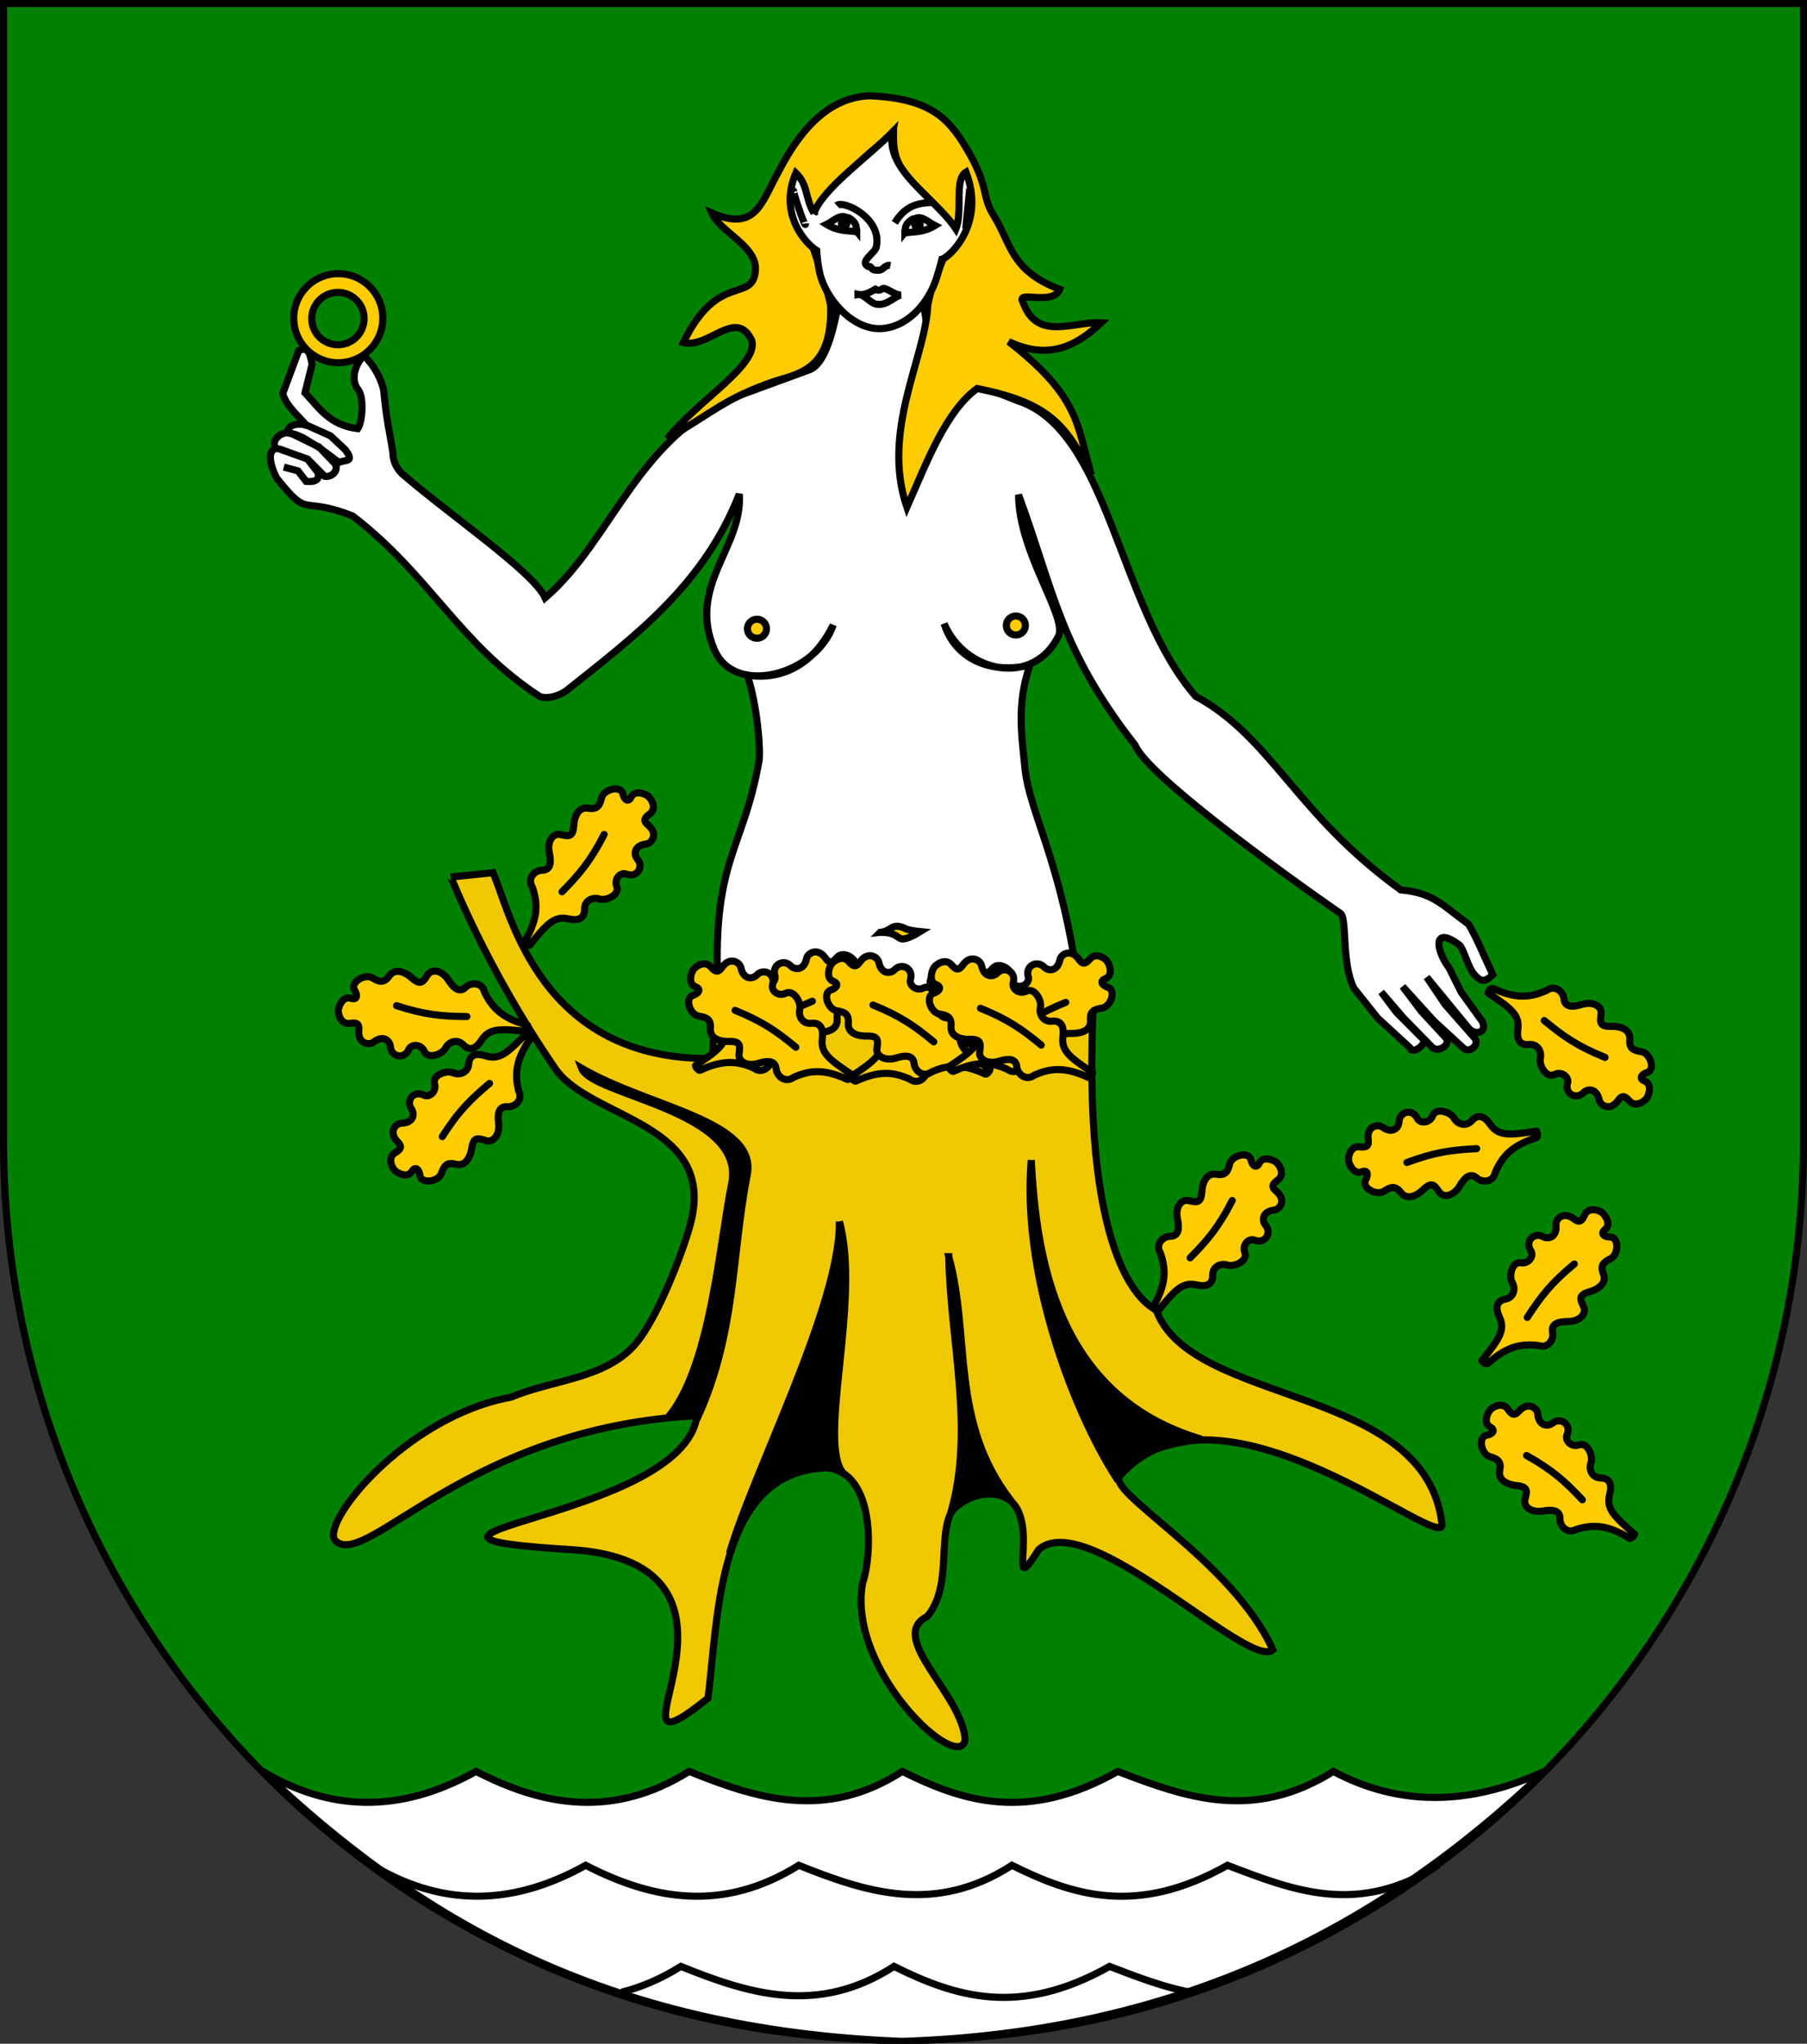
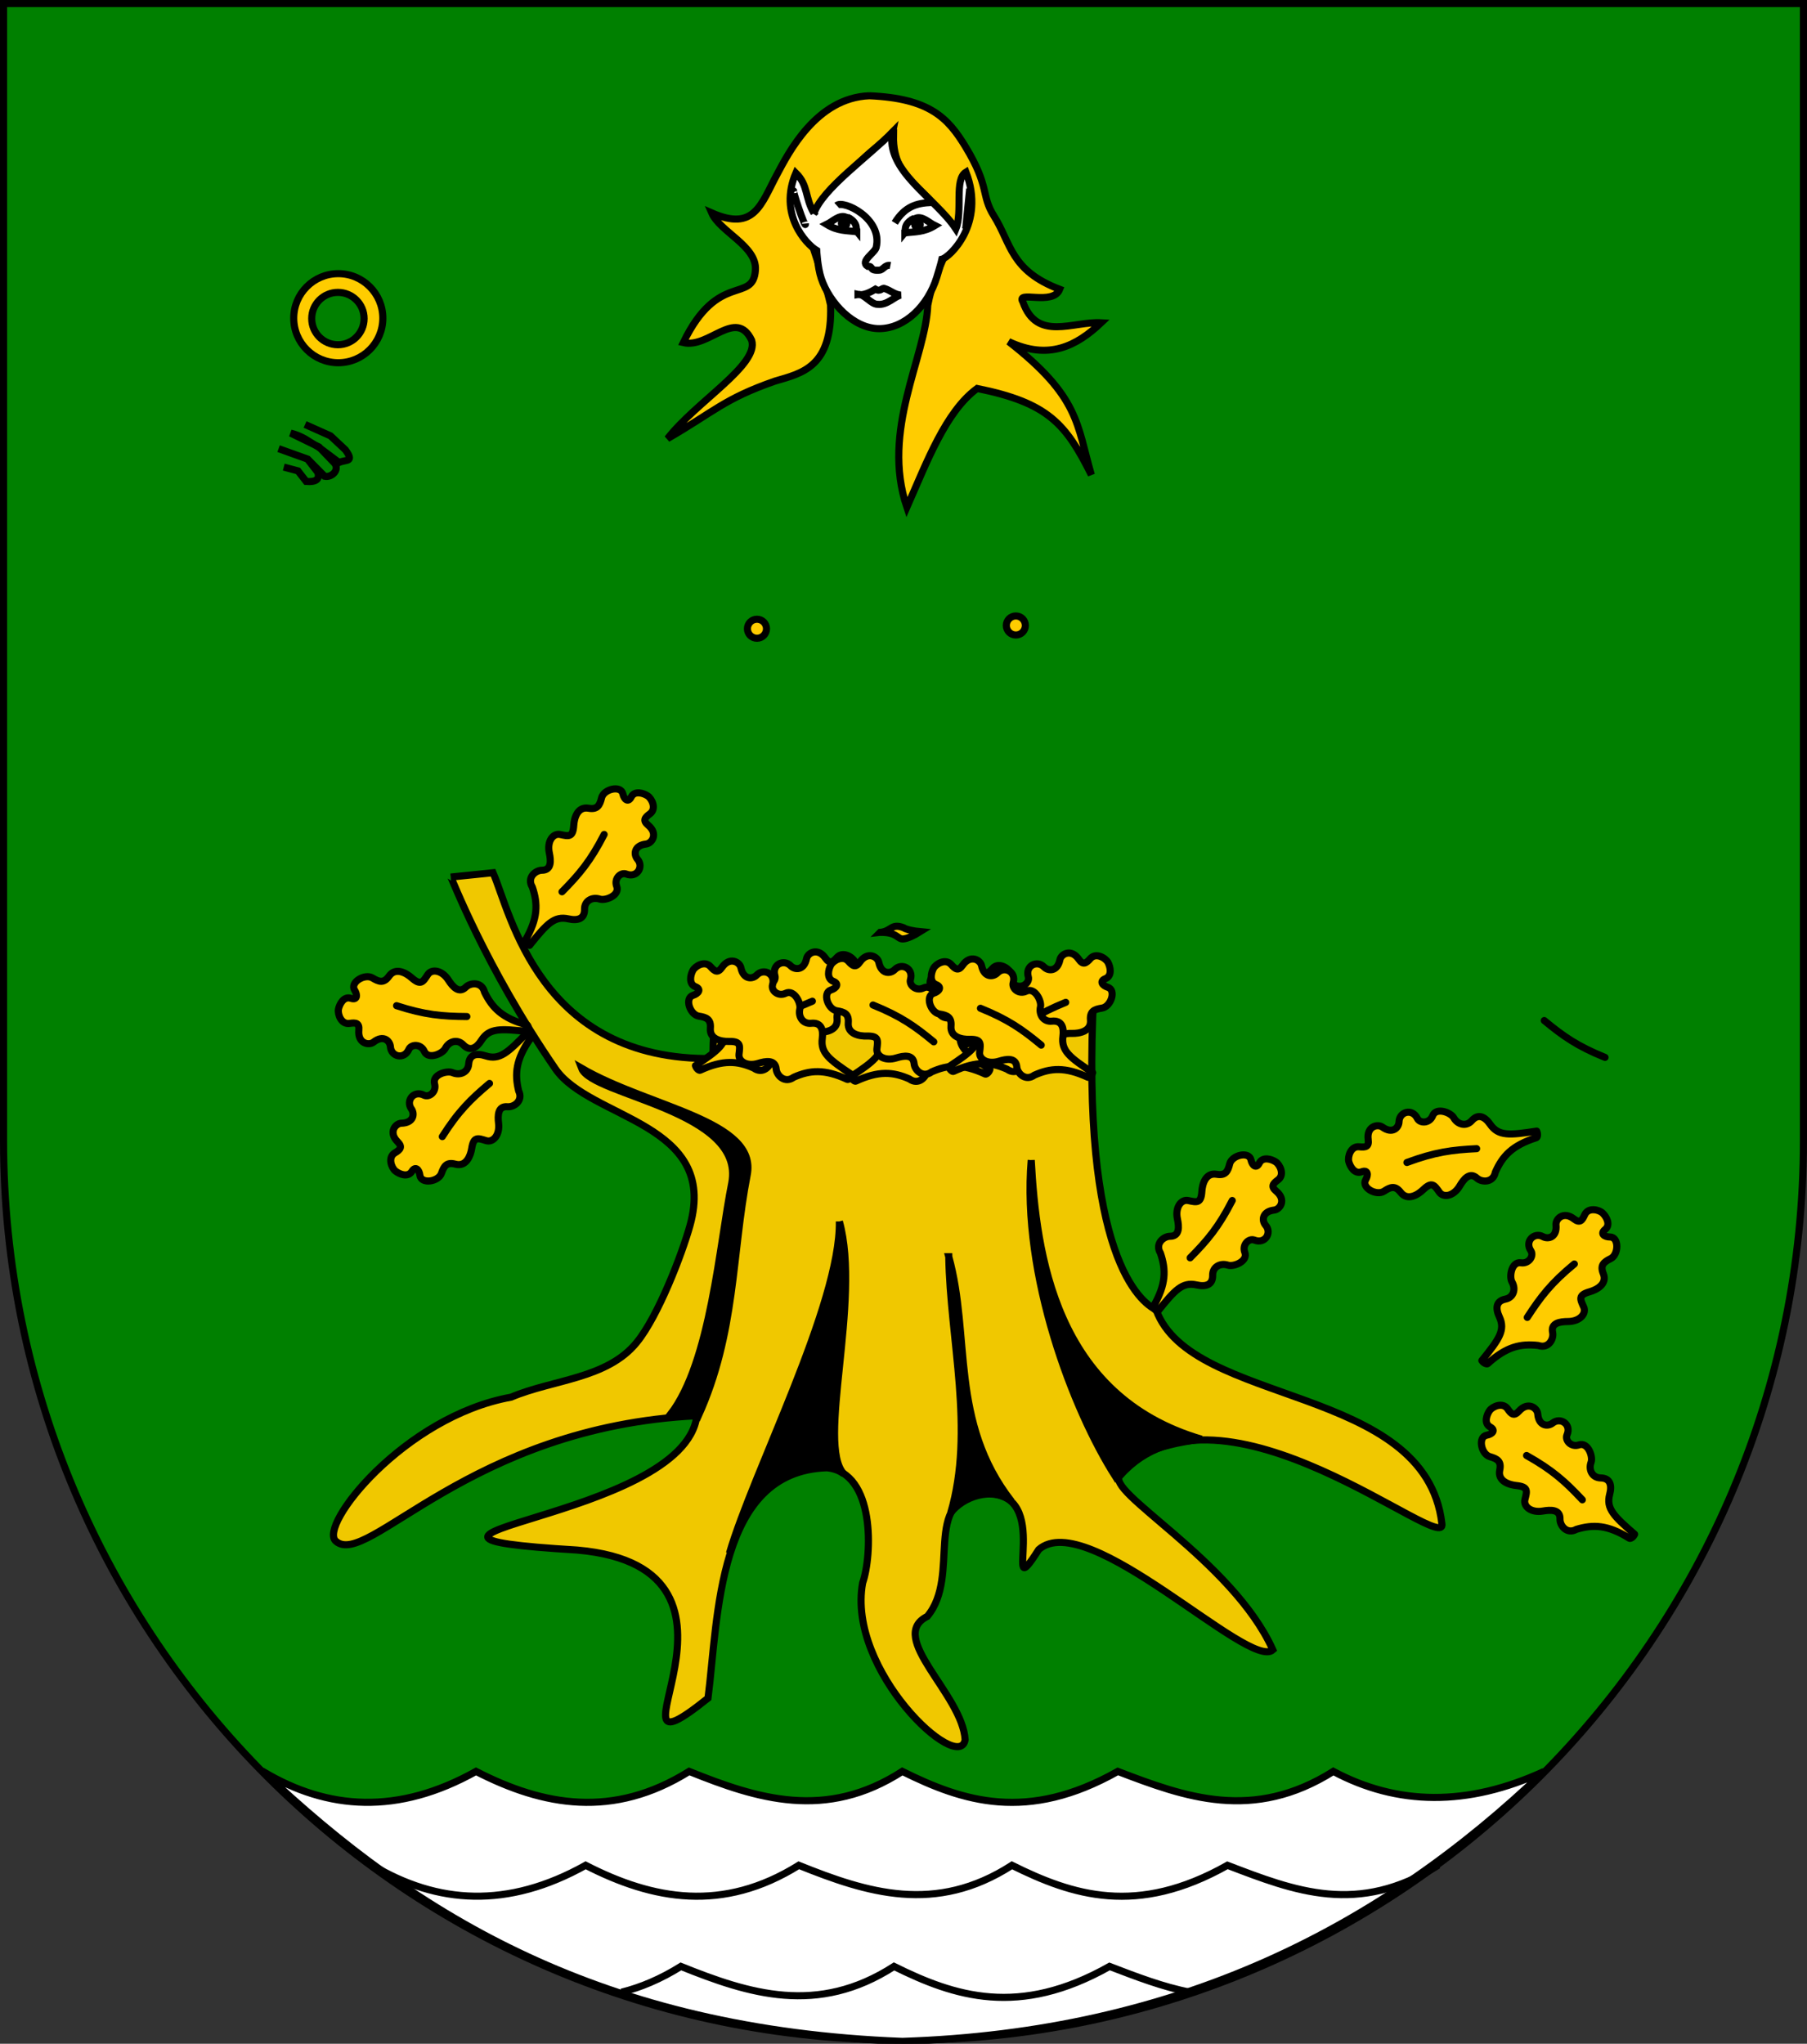
<svg xmlns="http://www.w3.org/2000/svg" xmlns:ns1="http://www.inkscape.org/namespaces/inkscape" xmlns:ns2="http://sodipodi.sourceforge.net/DTD/sodipodi-0.dtd" width="763" height="863" id="svg2" version="1.1" ns1:version="0.91 r13725" ns2:docname="Wappen Junkertum Langtal.svg" ns2:version="0.32" ns1:output_extension="org.inkscape.output.svg.inkscape">
  <rect width="100%" height="100%" fill="#333333" stroke="none" />
  <defs id="defs4">
    <ns1:perspective ns2:type="inkscape:persp3d" ns1:vp_x="0 : 526.18109 : 1" ns1:vp_y="0 : 1000 : 0" ns1:vp_z="744.09448 : 526.18109 : 1" ns1:persp3d-origin="372.04724 : 350.78739 : 1" id="perspective10" />
    <ns1:perspective id="perspective2828" ns1:persp3d-origin="0.5 : 0.33333333 : 1" ns1:vp_z="1 : 0.5 : 1" ns1:vp_y="0 : 1000 : 0" ns1:vp_x="0 : 0.5 : 1" ns2:type="inkscape:persp3d" />
    <ns1:perspective id="perspective2828-7" ns1:persp3d-origin="0.5 : 0.33333333 : 1" ns1:vp_z="1 : 0.5 : 1" ns1:vp_y="0 : 1000 : 0" ns1:vp_x="0 : 0.5 : 1" ns2:type="inkscape:persp3d" />
    <ns1:perspective id="perspective3640" ns1:persp3d-origin="0.5 : 0.33333333 : 1" ns1:vp_z="1 : 0.5 : 1" ns1:vp_y="0 : 1000 : 0" ns1:vp_x="0 : 0.5 : 1" ns2:type="inkscape:persp3d" />
    <ns1:perspective id="perspective3670" ns1:persp3d-origin="0.5 : 0.33333333 : 1" ns1:vp_z="1 : 0.5 : 1" ns1:vp_y="0 : 1000 : 0" ns1:vp_x="0 : 0.5 : 1" ns2:type="inkscape:persp3d" />
    <ns1:perspective id="perspective3693" ns1:persp3d-origin="0.5 : 0.33333333 : 1" ns1:vp_z="1 : 0.5 : 1" ns1:vp_y="0 : 1000 : 0" ns1:vp_x="0 : 0.5 : 1" ns2:type="inkscape:persp3d" />
    <ns1:perspective id="perspective3720" ns1:persp3d-origin="0.5 : 0.33333333 : 1" ns1:vp_z="1 : 0.5 : 1" ns1:vp_y="0 : 1000 : 0" ns1:vp_x="0 : 0.5 : 1" ns2:type="inkscape:persp3d" />
    <ns1:perspective id="perspective3747" ns1:persp3d-origin="0.5 : 0.33333333 : 1" ns1:vp_z="1 : 0.5 : 1" ns1:vp_y="0 : 1000 : 0" ns1:vp_x="0 : 0.5 : 1" ns2:type="inkscape:persp3d" />
    <ns1:perspective id="perspective3763" ns1:persp3d-origin="0.5 : 0.33333333 : 1" ns1:vp_z="1 : 0.5 : 1" ns1:vp_y="0 : 1000 : 0" ns1:vp_x="0 : 0.5 : 1" ns2:type="inkscape:persp3d" />
    <ns1:perspective id="perspective3792" ns1:persp3d-origin="0.5 : 0.33333333 : 1" ns1:vp_z="1 : 0.5 : 1" ns1:vp_y="0 : 1000 : 0" ns1:vp_x="0 : 0.5 : 1" ns2:type="inkscape:persp3d" />
    <ns1:perspective id="perspective3814" ns1:persp3d-origin="0.5 : 0.33333333 : 1" ns1:vp_z="1 : 0.5 : 1" ns1:vp_y="0 : 1000 : 0" ns1:vp_x="0 : 0.5 : 1" ns2:type="inkscape:persp3d" />
    <ns1:perspective id="perspective3841" ns1:persp3d-origin="0.5 : 0.33333333 : 1" ns1:vp_z="1 : 0.5 : 1" ns1:vp_y="0 : 1000 : 0" ns1:vp_x="0 : 0.5 : 1" ns2:type="inkscape:persp3d" />
    <ns1:perspective id="perspective3841-5" ns1:persp3d-origin="0.5 : 0.33333333 : 1" ns1:vp_z="1 : 0.5 : 1" ns1:vp_y="0 : 1000 : 0" ns1:vp_x="0 : 0.5 : 1" ns2:type="inkscape:persp3d" />
    <ns1:perspective id="perspective3872" ns1:persp3d-origin="0.5 : 0.33333333 : 1" ns1:vp_z="1 : 0.5 : 1" ns1:vp_y="0 : 1000 : 0" ns1:vp_x="0 : 0.5 : 1" ns2:type="inkscape:persp3d" />
    <ns1:perspective id="perspective3898" ns1:persp3d-origin="0.5 : 0.33333333 : 1" ns1:vp_z="1 : 0.5 : 1" ns1:vp_y="0 : 1000 : 0" ns1:vp_x="0 : 0.5 : 1" ns2:type="inkscape:persp3d" />
    <ns1:perspective id="perspective3920" ns1:persp3d-origin="0.5 : 0.33333333 : 1" ns1:vp_z="1 : 0.5 : 1" ns1:vp_y="0 : 1000 : 0" ns1:vp_x="0 : 0.5 : 1" ns2:type="inkscape:persp3d" />
    <ns1:perspective id="perspective2860" ns1:persp3d-origin="0.5 : 0.33333333 : 1" ns1:vp_z="1 : 0.5 : 1" ns1:vp_y="0 : 1000 : 0" ns1:vp_x="0 : 0.5 : 1" ns2:type="inkscape:persp3d" />
    <ns1:perspective id="perspective3672" ns1:persp3d-origin="0.5 : 0.33333333 : 1" ns1:vp_z="1 : 0.5 : 1" ns1:vp_y="0 : 1000 : 0" ns1:vp_x="0 : 0.5 : 1" ns2:type="inkscape:persp3d" />
    <ns1:perspective id="perspective3695" ns1:persp3d-origin="0.5 : 0.33333333 : 1" ns1:vp_z="1 : 0.5 : 1" ns1:vp_y="0 : 1000 : 0" ns1:vp_x="0 : 0.5 : 1" ns2:type="inkscape:persp3d" />
    <ns1:perspective id="perspective3261" ns1:persp3d-origin="0.5 : 0.33333333 : 1" ns1:vp_z="1 : 0.5 : 1" ns1:vp_y="0 : 1000 : 0" ns1:vp_x="0 : 0.5 : 1" ns2:type="inkscape:persp3d" />
    <ns1:perspective id="perspective2828-1" ns1:persp3d-origin="0.5 : 0.33333333 : 1" ns1:vp_z="1 : 0.5 : 1" ns1:vp_y="0 : 1000 : 0" ns1:vp_x="0 : 0.5 : 1" ns2:type="inkscape:persp3d" />
    <ns1:perspective id="perspective3652" ns1:persp3d-origin="0.5 : 0.33333333 : 1" ns1:vp_z="1 : 0.5 : 1" ns1:vp_y="0 : 1000 : 0" ns1:vp_x="0 : 0.5 : 1" ns2:type="inkscape:persp3d" />
    <ns1:perspective id="perspective3652-2" ns1:persp3d-origin="0.5 : 0.33333333 : 1" ns1:vp_z="1 : 0.5 : 1" ns1:vp_y="0 : 1000 : 0" ns1:vp_x="0 : 0.5 : 1" ns2:type="inkscape:persp3d" />
    <ns1:perspective id="perspective3652-5" ns1:persp3d-origin="0.5 : 0.33333333 : 1" ns1:vp_z="1 : 0.5 : 1" ns1:vp_y="0 : 1000 : 0" ns1:vp_x="0 : 0.5 : 1" ns2:type="inkscape:persp3d" />
    <ns1:perspective id="perspective3727" ns1:persp3d-origin="0.5 : 0.33333333 : 1" ns1:vp_z="1 : 0.5 : 1" ns1:vp_y="0 : 1000 : 0" ns1:vp_x="0 : 0.5 : 1" ns2:type="inkscape:persp3d" />
    <ns1:perspective id="perspective3843" ns1:persp3d-origin="0.5 : 0.33333333 : 1" ns1:vp_z="1 : 0.5 : 1" ns1:vp_y="0 : 1000 : 0" ns1:vp_x="0 : 0.5 : 1" ns2:type="inkscape:persp3d" />
    <ns1:perspective id="perspective3970" ns1:persp3d-origin="0.5 : 0.33333333 : 1" ns1:vp_z="1 : 0.5 : 1" ns1:vp_y="0 : 1000 : 0" ns1:vp_x="0 : 0.5 : 1" ns2:type="inkscape:persp3d" />
    <ns1:perspective id="perspective4007" ns1:persp3d-origin="0.5 : 0.33333333 : 1" ns1:vp_z="1 : 0.5 : 1" ns1:vp_y="0 : 1000 : 0" ns1:vp_x="0 : 0.5 : 1" ns2:type="inkscape:persp3d" />
    <ns1:perspective id="perspective4062" ns1:persp3d-origin="0.5 : 0.33333333 : 1" ns1:vp_z="1 : 0.5 : 1" ns1:vp_y="0 : 1000 : 0" ns1:vp_x="0 : 0.5 : 1" ns2:type="inkscape:persp3d" />
    <ns1:perspective id="perspective4153" ns1:persp3d-origin="0.5 : 0.33333333 : 1" ns1:vp_z="1 : 0.5 : 1" ns1:vp_y="0 : 1000 : 0" ns1:vp_x="0 : 0.5 : 1" ns2:type="inkscape:persp3d" />
    <ns1:perspective id="perspective4316" ns1:persp3d-origin="0.5 : 0.33333333 : 1" ns1:vp_z="1 : 0.5 : 1" ns1:vp_y="0 : 1000 : 0" ns1:vp_x="0 : 0.5 : 1" ns2:type="inkscape:persp3d" />
    <ns1:perspective id="perspective4316-9" ns1:persp3d-origin="0.5 : 0.33333333 : 1" ns1:vp_z="1 : 0.5 : 1" ns1:vp_y="0 : 1000 : 0" ns1:vp_x="0 : 0.5 : 1" ns2:type="inkscape:persp3d" />
    <ns1:perspective id="perspective3098" ns1:persp3d-origin="0.5 : 0.33333333 : 1" ns1:vp_z="1 : 0.5 : 1" ns1:vp_y="0 : 1000 : 0" ns1:vp_x="0 : 0.5 : 1" ns2:type="inkscape:persp3d" />
    <ns1:perspective id="perspective3122" ns1:persp3d-origin="0.5 : 0.33333333 : 1" ns1:vp_z="1 : 0.5 : 1" ns1:vp_y="0 : 1000 : 0" ns1:vp_x="0 : 0.5 : 1" ns2:type="inkscape:persp3d" />
    <ns1:perspective id="perspective3146" ns1:persp3d-origin="0.5 : 0.33333333 : 1" ns1:vp_z="1 : 0.5 : 1" ns1:vp_y="0 : 1000 : 0" ns1:vp_x="0 : 0.5 : 1" ns2:type="inkscape:persp3d" />
    <ns1:perspective id="perspective3146-0" ns1:persp3d-origin="0.5 : 0.33333333 : 1" ns1:vp_z="1 : 0.5 : 1" ns1:vp_y="0 : 1000 : 0" ns1:vp_x="0 : 0.5 : 1" ns2:type="inkscape:persp3d" />
    <ns1:perspective id="perspective3177" ns1:persp3d-origin="0.5 : 0.33333333 : 1" ns1:vp_z="1 : 0.5 : 1" ns1:vp_y="0 : 1000 : 0" ns1:vp_x="0 : 0.5 : 1" ns2:type="inkscape:persp3d" />
    <ns1:perspective id="perspective3177-8" ns1:persp3d-origin="0.5 : 0.33333333 : 1" ns1:vp_z="1 : 0.5 : 1" ns1:vp_y="0 : 1000 : 0" ns1:vp_x="0 : 0.5 : 1" ns2:type="inkscape:persp3d" />
    <ns1:perspective id="perspective3208" ns1:persp3d-origin="0.5 : 0.33333333 : 1" ns1:vp_z="1 : 0.5 : 1" ns1:vp_y="0 : 1000 : 0" ns1:vp_x="0 : 0.5 : 1" ns2:type="inkscape:persp3d" />
    <ns1:perspective id="perspective3208-4" ns1:persp3d-origin="0.5 : 0.33333333 : 1" ns1:vp_z="1 : 0.5 : 1" ns1:vp_y="0 : 1000 : 0" ns1:vp_x="0 : 0.5 : 1" ns2:type="inkscape:persp3d" />
    <ns1:perspective id="perspective3208-5" ns1:persp3d-origin="0.5 : 0.33333333 : 1" ns1:vp_z="1 : 0.5 : 1" ns1:vp_y="0 : 1000 : 0" ns1:vp_x="0 : 0.5 : 1" ns2:type="inkscape:persp3d" />
    <ns1:perspective id="perspective3706" ns1:persp3d-origin="0.5 : 0.33333333 : 1" ns1:vp_z="1 : 0.5 : 1" ns1:vp_y="0 : 1000 : 0" ns1:vp_x="0 : 0.5 : 1" ns2:type="inkscape:persp3d" />
    <ns1:perspective id="perspective3728" ns1:persp3d-origin="0.5 : 0.33333333 : 1" ns1:vp_z="1 : 0.5 : 1" ns1:vp_y="0 : 1000 : 0" ns1:vp_x="0 : 0.5 : 1" ns2:type="inkscape:persp3d" />
    <ns1:perspective id="perspective3750" ns1:persp3d-origin="0.5 : 0.33333333 : 1" ns1:vp_z="1 : 0.5 : 1" ns1:vp_y="0 : 1000 : 0" ns1:vp_x="0 : 0.5 : 1" ns2:type="inkscape:persp3d" />
    <ns1:perspective id="perspective3778" ns1:persp3d-origin="0.5 : 0.33333333 : 1" ns1:vp_z="1 : 0.5 : 1" ns1:vp_y="0 : 1000 : 0" ns1:vp_x="0 : 0.5 : 1" ns2:type="inkscape:persp3d" />
    <ns1:perspective id="perspective3800" ns1:persp3d-origin="0.5 : 0.33333333 : 1" ns1:vp_z="1 : 0.5 : 1" ns1:vp_y="0 : 1000 : 0" ns1:vp_x="0 : 0.5 : 1" ns2:type="inkscape:persp3d" />
    <ns1:perspective id="perspective3837" ns1:persp3d-origin="0.5 : 0.33333333 : 1" ns1:vp_z="1 : 0.5 : 1" ns1:vp_y="0 : 1000 : 0" ns1:vp_x="0 : 0.5 : 1" ns2:type="inkscape:persp3d" />
    <ns1:perspective id="perspective3904" ns1:persp3d-origin="0.5 : 0.33333333 : 1" ns1:vp_z="1 : 0.5 : 1" ns1:vp_y="0 : 1000 : 0" ns1:vp_x="0 : 0.5 : 1" ns2:type="inkscape:persp3d" />
    <ns1:perspective id="perspective3904-4" ns1:persp3d-origin="0.5 : 0.33333333 : 1" ns1:vp_z="1 : 0.5 : 1" ns1:vp_y="0 : 1000 : 0" ns1:vp_x="0 : 0.5 : 1" ns2:type="inkscape:persp3d" />
    <ns1:perspective id="perspective3904-3" ns1:persp3d-origin="0.5 : 0.33333333 : 1" ns1:vp_z="1 : 0.5 : 1" ns1:vp_y="0 : 1000 : 0" ns1:vp_x="0 : 0.5 : 1" ns2:type="inkscape:persp3d" />
    <ns1:perspective id="perspective3953" ns1:persp3d-origin="0.5 : 0.33333333 : 1" ns1:vp_z="1 : 0.5 : 1" ns1:vp_y="0 : 1000 : 0" ns1:vp_x="0 : 0.5 : 1" ns2:type="inkscape:persp3d" />
    <ns1:perspective id="perspective3975" ns1:persp3d-origin="0.5 : 0.33333333 : 1" ns1:vp_z="1 : 0.5 : 1" ns1:vp_y="0 : 1000 : 0" ns1:vp_x="0 : 0.5 : 1" ns2:type="inkscape:persp3d" />
    <ns1:perspective id="perspective3975-8" ns1:persp3d-origin="0.5 : 0.33333333 : 1" ns1:vp_z="1 : 0.5 : 1" ns1:vp_y="0 : 1000 : 0" ns1:vp_x="0 : 0.5 : 1" ns2:type="inkscape:persp3d" />
    <ns1:perspective id="perspective3975-7" ns1:persp3d-origin="0.5 : 0.33333333 : 1" ns1:vp_z="1 : 0.5 : 1" ns1:vp_y="0 : 1000 : 0" ns1:vp_x="0 : 0.5 : 1" ns2:type="inkscape:persp3d" />
    <ns1:perspective id="perspective2858" ns1:persp3d-origin="0.5 : 0.33333333 : 1" ns1:vp_z="1 : 0.5 : 1" ns1:vp_y="0 : 1000 : 0" ns1:vp_x="0 : 0.5 : 1" ns2:type="inkscape:persp3d" />
    <ns1:perspective id="perspective4105" ns1:persp3d-origin="0.5 : 0.33333333 : 1" ns1:vp_z="1 : 0.5 : 1" ns1:vp_y="0 : 1000 : 0" ns1:vp_x="0 : 0.5 : 1" ns2:type="inkscape:persp3d" />
    <ns1:perspective id="perspective4123" ns1:persp3d-origin="0.5 : 0.33333333 : 1" ns1:vp_z="1 : 0.5 : 1" ns1:vp_y="0 : 1000 : 0" ns1:vp_x="0 : 0.5 : 1" ns2:type="inkscape:persp3d" />
    <ns1:perspective id="perspective4137" ns1:persp3d-origin="0.5 : 0.33333333 : 1" ns1:vp_z="1 : 0.5 : 1" ns1:vp_y="0 : 1000 : 0" ns1:vp_x="0 : 0.5 : 1" ns2:type="inkscape:persp3d" />
    <ns1:perspective id="perspective4151" ns1:persp3d-origin="0.5 : 0.33333333 : 1" ns1:vp_z="1 : 0.5 : 1" ns1:vp_y="0 : 1000 : 0" ns1:vp_x="0 : 0.5 : 1" ns2:type="inkscape:persp3d" />
    <ns1:perspective id="perspective4165" ns1:persp3d-origin="0.5 : 0.33333333 : 1" ns1:vp_z="1 : 0.5 : 1" ns1:vp_y="0 : 1000 : 0" ns1:vp_x="0 : 0.5 : 1" ns2:type="inkscape:persp3d" />
    <ns1:perspective id="perspective4904" ns1:persp3d-origin="0.5 : 0.33333333 : 1" ns1:vp_z="1 : 0.5 : 1" ns1:vp_y="0 : 1000 : 0" ns1:vp_x="0 : 0.5 : 1" ns2:type="inkscape:persp3d" />
    <filter id="filter3021-3" ns1:label="Specular light" ns1:menu="ABCs" ns1:menu-tooltip="Basic specular bevel to use for building textures" color-interpolation-filters="sRGB">
      <feGaussianBlur id="feGaussianBlur3023-4" result="result0" in="SourceAlpha" stdDeviation="6" />
      <feSpecularLighting id="feSpecularLighting3025-4" specularExponent="25" specularConstant="1" surfaceScale="10" lighting-color="#ffffff" result="result1" in="result0">
        <feDistantLight id="feDistantLight3027-6" azimuth="235" elevation="45" />
      </feSpecularLighting>
      <feComposite k4="0" k1="0" id="feComposite3029-0" in2="result1" k3="1" k2="1" operator="arithmetic" result="result4" in="SourceGraphic" />
      <feComposite id="feComposite3031-6" in2="SourceAlpha" operator="in" result="result2" in="result4" />
    </filter>
    <filter id="filter3021" ns1:label="Specular light" ns1:menu="ABCs" ns1:menu-tooltip="Basic specular bevel to use for building textures" color-interpolation-filters="sRGB">
      <feGaussianBlur id="feGaussianBlur3023" result="result0" in="SourceAlpha" stdDeviation="6" />
      <feSpecularLighting id="feSpecularLighting3025" specularExponent="25" specularConstant="1" surfaceScale="10" lighting-color="#ffffff" result="result1" in="result0">
        <feDistantLight id="feDistantLight3027" azimuth="235" elevation="45" />
      </feSpecularLighting>
      <feComposite k4="0" k1="0" id="feComposite3029" in2="result1" k3="1" k2="1" operator="arithmetic" result="result4" in="SourceGraphic" />
      <feComposite id="feComposite3031" in2="SourceAlpha" operator="in" result="result2" in="result4" />
    </filter>
    <filter id="filter2820-0" ns1:label="Specular light" ns1:menu="ABCs" ns1:menu-tooltip="Basic specular bevel to use for building textures" color-interpolation-filters="sRGB">
      <feGaussianBlur id="feGaussianBlur2822-9" result="result0" in="SourceAlpha" stdDeviation="6" />
      <feSpecularLighting id="feSpecularLighting2824-00" specularExponent="25" specularConstant="1" surfaceScale="10" lighting-color="#ffffff" result="result1" in="result0">
        <feDistantLight id="feDistantLight2826-61" azimuth="235" elevation="45" />
      </feSpecularLighting>
      <feComposite k4="0" k1="0" id="feComposite2828-3" in2="result1" k3="1" k2="1" operator="arithmetic" result="result4" in="SourceGraphic" />
      <feComposite id="feComposite2830-8" in2="SourceAlpha" operator="in" result="result2" in="result4" />
    </filter>
    <filter id="filter2820-8" ns1:label="Specular light" ns1:menu="ABCs" ns1:menu-tooltip="Basic specular bevel to use for building textures" color-interpolation-filters="sRGB">
      <feGaussianBlur id="feGaussianBlur2822-65" result="result0" in="SourceAlpha" stdDeviation="6" />
      <feSpecularLighting id="feSpecularLighting2824-0" specularExponent="25" specularConstant="1" surfaceScale="10" lighting-color="#ffffff" result="result1" in="result0">
        <feDistantLight id="feDistantLight2826-28" azimuth="235" elevation="45" />
      </feSpecularLighting>
      <feComposite k4="0" k1="0" id="feComposite2828-60" in2="result1" k3="1" k2="1" operator="arithmetic" result="result4" in="SourceGraphic" />
      <feComposite id="feComposite2830-24" in2="SourceAlpha" operator="in" result="result2" in="result4" />
    </filter>
    <filter id="filter2820-3" ns1:label="Specular light" ns1:menu="ABCs" ns1:menu-tooltip="Basic specular bevel to use for building textures" color-interpolation-filters="sRGB">
      <feGaussianBlur id="feGaussianBlur2822-8" result="result0" in="SourceAlpha" stdDeviation="6" />
      <feSpecularLighting id="feSpecularLighting2824-74" specularExponent="25" specularConstant="1" surfaceScale="10" lighting-color="#ffffff" result="result1" in="result0">
        <feDistantLight id="feDistantLight2826-2" azimuth="235" elevation="45" />
      </feSpecularLighting>
      <feComposite k4="0" k1="0" id="feComposite2828-7" in2="result1" k3="1" k2="1" operator="arithmetic" result="result4" in="SourceGraphic" />
      <feComposite id="feComposite2830-79" in2="SourceAlpha" operator="in" result="result2" in="result4" />
    </filter>
    <filter id="filter2820-9" ns1:label="Specular light" ns1:menu="ABCs" ns1:menu-tooltip="Basic specular bevel to use for building textures" color-interpolation-filters="sRGB">
      <feGaussianBlur id="feGaussianBlur2822-5" result="result0" in="SourceAlpha" stdDeviation="6" />
      <feSpecularLighting id="feSpecularLighting2824-43" specularExponent="25" specularConstant="1" surfaceScale="10" lighting-color="#ffffff" result="result1" in="result0">
        <feDistantLight id="feDistantLight2826-1" azimuth="235" elevation="45" />
      </feSpecularLighting>
      <feComposite k4="0" k1="0" id="feComposite2828-2" in2="result1" k3="1" k2="1" operator="arithmetic" result="result4" in="SourceGraphic" />
      <feComposite id="feComposite2830-3" in2="SourceAlpha" operator="in" result="result2" in="result4" />
    </filter>
    <filter id="filter2820-21" ns1:label="Specular light" ns1:menu="ABCs" ns1:menu-tooltip="Basic specular bevel to use for building textures" color-interpolation-filters="sRGB">
      <feGaussianBlur id="feGaussianBlur2822-6" result="result0" in="SourceAlpha" stdDeviation="6" />
      <feSpecularLighting id="feSpecularLighting2824-8" specularExponent="25" specularConstant="1" surfaceScale="10" lighting-color="#ffffff" result="result1" in="result0">
        <feDistantLight id="feDistantLight2826-57" azimuth="235" elevation="45" />
      </feSpecularLighting>
      <feComposite k4="0" k1="0" id="feComposite2828-6" in2="result1" k3="1" k2="1" operator="arithmetic" result="result4" in="SourceGraphic" />
      <feComposite id="feComposite2830-1" in2="SourceAlpha" operator="in" result="result2" in="result4" />
    </filter>
    <filter id="filter2820-5" ns1:label="Specular light" ns1:menu="ABCs" ns1:menu-tooltip="Basic specular bevel to use for building textures" color-interpolation-filters="sRGB">
      <feGaussianBlur id="feGaussianBlur2822-2" result="result0" in="SourceAlpha" stdDeviation="6" />
      <feSpecularLighting id="feSpecularLighting2824-7" specularExponent="25" specularConstant="1" surfaceScale="10" lighting-color="#ffffff" result="result1" in="result0">
        <feDistantLight id="feDistantLight2826-6" azimuth="235" elevation="45" />
      </feSpecularLighting>
      <feComposite k4="0" k1="0" id="feComposite2828-14" in2="result1" k3="1" k2="1" operator="arithmetic" result="result4" in="SourceGraphic" />
      <feComposite id="feComposite2830-2" in2="SourceAlpha" operator="in" result="result2" in="result4" />
    </filter>
    <filter id="filter2820-2" ns1:label="Specular light" ns1:menu="ABCs" ns1:menu-tooltip="Basic specular bevel to use for building textures" color-interpolation-filters="sRGB">
      <feGaussianBlur id="feGaussianBlur2822-4" result="result0" in="SourceAlpha" stdDeviation="6" />
      <feSpecularLighting id="feSpecularLighting2824-5" specularExponent="25" specularConstant="1" surfaceScale="10" lighting-color="#ffffff" result="result1" in="result0">
        <feDistantLight id="feDistantLight2826-5" azimuth="235" elevation="45" />
      </feSpecularLighting>
      <feComposite k4="0" k1="0" id="feComposite2828-1" in2="result1" k3="1" k2="1" operator="arithmetic" result="result4" in="SourceGraphic" />
      <feComposite id="feComposite2830-7" in2="SourceAlpha" operator="in" result="result2" in="result4" />
    </filter>
    <filter id="filter2820-1" ns1:label="Specular light" ns1:menu="ABCs" ns1:menu-tooltip="Basic specular bevel to use for building textures" color-interpolation-filters="sRGB">
      <feGaussianBlur id="feGaussianBlur2822-7" result="result0" in="SourceAlpha" stdDeviation="6" />
      <feSpecularLighting id="feSpecularLighting2824-4" specularExponent="25" specularConstant="1" surfaceScale="10" lighting-color="#ffffff" result="result1" in="result0">
        <feDistantLight id="feDistantLight2826-0" azimuth="235" elevation="45" />
      </feSpecularLighting>
      <feComposite k4="0" k1="0" id="feComposite2828-9" in2="result1" k3="1" k2="1" operator="arithmetic" result="result4" in="SourceGraphic" />
      <feComposite id="feComposite2830-4" in2="SourceAlpha" operator="in" result="result2" in="result4" />
    </filter>
    <filter id="filter2820" ns1:label="Specular light" ns1:menu="ABCs" ns1:menu-tooltip="Basic specular bevel to use for building textures" color-interpolation-filters="sRGB">
      <feGaussianBlur id="feGaussianBlur2822" result="result0" in="SourceAlpha" stdDeviation="6" />
      <feSpecularLighting id="feSpecularLighting2824" specularExponent="25" specularConstant="1" surfaceScale="10" lighting-color="#ffffff" result="result1" in="result0">
        <feDistantLight id="feDistantLight2826" azimuth="235" elevation="45" />
      </feSpecularLighting>
      <feComposite k4="0" k1="0" id="feComposite2828" in2="result1" k3="1" k2="1" operator="arithmetic" result="result4" in="SourceGraphic" />
      <feComposite id="feComposite2830" in2="SourceAlpha" operator="in" result="result2" in="result4" />
    </filter>
    <filter id="filter3075" ns1:label="Specular light" ns1:menu="ABCs" ns1:menu-tooltip="Basic specular bevel to use for building textures" color-interpolation-filters="sRGB">
      <feGaussianBlur id="feGaussianBlur3077" result="result0" in="SourceAlpha" stdDeviation="6" />
      <feSpecularLighting id="feSpecularLighting3079" specularExponent="25" specularConstant="1" surfaceScale="10" lighting-color="#ffffff" result="result1" in="result0">
        <feDistantLight id="feDistantLight3081" azimuth="235" elevation="45" />
      </feSpecularLighting>
      <feComposite k4="0" k1="0" id="feComposite3083" in2="result1" k3="1" k2="1" operator="arithmetic" result="result4" in="SourceGraphic" />
      <feComposite id="feComposite3085" in2="SourceAlpha" operator="in" result="result2" in="result4" />
    </filter>
    <filter id="filter3091" ns1:label="Specular light" ns1:menu="ABCs" ns1:menu-tooltip="Basic specular bevel to use for building textures" color-interpolation-filters="sRGB">
      <feGaussianBlur id="feGaussianBlur3093" result="result0" in="SourceAlpha" stdDeviation="6" />
      <feSpecularLighting id="feSpecularLighting3095" specularExponent="25" specularConstant="1" surfaceScale="10" lighting-color="#ffffff" result="result1" in="result0">
        <feDistantLight id="feDistantLight3097" azimuth="235" elevation="45" />
      </feSpecularLighting>
      <feComposite k4="0" k1="0" id="feComposite3099" in2="result1" k3="1" k2="1" operator="arithmetic" result="result4" in="SourceGraphic" />
      <feComposite id="feComposite3101" in2="SourceAlpha" operator="in" result="result2" in="result4" />
    </filter>
    <ns1:perspective id="perspective3044" ns1:persp3d-origin="0.5 : 0.33333333 : 1" ns1:vp_z="1 : 0.5 : 1" ns1:vp_y="0 : 1000 : 0" ns1:vp_x="0 : 0.5 : 1" ns2:type="inkscape:persp3d" />
    <ns1:perspective id="perspective3075" ns1:persp3d-origin="0.5 : 0.33333333 : 1" ns1:vp_z="1 : 0.5 : 1" ns1:vp_y="0 : 1000 : 0" ns1:vp_x="0 : 0.5 : 1" ns2:type="inkscape:persp3d" />
    <ns1:perspective id="perspective3751" ns1:persp3d-origin="0.5 : 0.33333333 : 1" ns1:vp_z="1 : 0.5 : 1" ns1:vp_y="0 : 1000 : 0" ns1:vp_x="0 : 0.5 : 1" ns2:type="inkscape:persp3d" />
    <ns1:perspective id="perspective3777" ns1:persp3d-origin="0.5 : 0.33333333 : 1" ns1:vp_z="1 : 0.5 : 1" ns1:vp_y="0 : 1000 : 0" ns1:vp_x="0 : 0.5 : 1" ns2:type="inkscape:persp3d" />
    <ns1:perspective id="perspective3777-4" ns1:persp3d-origin="0.5 : 0.33333333 : 1" ns1:vp_z="1 : 0.5 : 1" ns1:vp_y="0 : 1000 : 0" ns1:vp_x="0 : 0.5 : 1" ns2:type="inkscape:persp3d" />
    <ns1:perspective id="perspective3808" ns1:persp3d-origin="0.5 : 0.33333333 : 1" ns1:vp_z="1 : 0.5 : 1" ns1:vp_y="0 : 1000 : 0" ns1:vp_x="0 : 0.5 : 1" ns2:type="inkscape:persp3d" />
    <ns1:perspective id="perspective3808-4" ns1:persp3d-origin="0.5 : 0.33333333 : 1" ns1:vp_z="1 : 0.5 : 1" ns1:vp_y="0 : 1000 : 0" ns1:vp_x="0 : 0.5 : 1" ns2:type="inkscape:persp3d" />
    <ns1:perspective id="perspective3808-8" ns1:persp3d-origin="0.5 : 0.33333333 : 1" ns1:vp_z="1 : 0.5 : 1" ns1:vp_y="0 : 1000 : 0" ns1:vp_x="0 : 0.5 : 1" ns2:type="inkscape:persp3d" />
    <ns1:perspective id="perspective3848" ns1:persp3d-origin="0.5 : 0.33333333 : 1" ns1:vp_z="1 : 0.5 : 1" ns1:vp_y="0 : 1000 : 0" ns1:vp_x="0 : 0.5 : 1" ns2:type="inkscape:persp3d" />
    <ns1:perspective id="perspective3870" ns1:persp3d-origin="0.5 : 0.33333333 : 1" ns1:vp_z="1 : 0.5 : 1" ns1:vp_y="0 : 1000 : 0" ns1:vp_x="0 : 0.5 : 1" ns2:type="inkscape:persp3d" />
    <ns1:perspective id="perspective3892" ns1:persp3d-origin="0.5 : 0.33333333 : 1" ns1:vp_z="1 : 0.5 : 1" ns1:vp_y="0 : 1000 : 0" ns1:vp_x="0 : 0.5 : 1" ns2:type="inkscape:persp3d" />
    <ns1:perspective id="perspective3914" ns1:persp3d-origin="0.5 : 0.33333333 : 1" ns1:vp_z="1 : 0.5 : 1" ns1:vp_y="0 : 1000 : 0" ns1:vp_x="0 : 0.5 : 1" ns2:type="inkscape:persp3d" />
    <ns1:perspective id="perspective3936" ns1:persp3d-origin="0.5 : 0.33333333 : 1" ns1:vp_z="1 : 0.5 : 1" ns1:vp_y="0 : 1000 : 0" ns1:vp_x="0 : 0.5 : 1" ns2:type="inkscape:persp3d" />
    <ns1:perspective id="perspective3958" ns1:persp3d-origin="0.5 : 0.33333333 : 1" ns1:vp_z="1 : 0.5 : 1" ns1:vp_y="0 : 1000 : 0" ns1:vp_x="0 : 0.5 : 1" ns2:type="inkscape:persp3d" />
    <ns1:perspective id="perspective3958-1" ns1:persp3d-origin="0.5 : 0.33333333 : 1" ns1:vp_z="1 : 0.5 : 1" ns1:vp_y="0 : 1000 : 0" ns1:vp_x="0 : 0.5 : 1" ns2:type="inkscape:persp3d" />
    <ns1:perspective id="perspective4009" ns1:persp3d-origin="0.5 : 0.33333333 : 1" ns1:vp_z="1 : 0.5 : 1" ns1:vp_y="0 : 1000 : 0" ns1:vp_x="0 : 0.5 : 1" ns2:type="inkscape:persp3d" />
    <ns1:perspective id="perspective4100" ns1:persp3d-origin="0.5 : 0.33333333 : 1" ns1:vp_z="1 : 0.5 : 1" ns1:vp_y="0 : 1000 : 0" ns1:vp_x="0 : 0.5 : 1" ns2:type="inkscape:persp3d" />
  </defs>
  <ns2:namedview id="base" pagecolor="#ffffff" bordercolor="#666666" borderopacity="1.0" ns1:pageopacity="0.0" ns1:pageshadow="2" ns1:zoom="0.36363437" ns1:cx="396.00547" ns1:cy="291.85859" ns1:document-units="px" ns1:current-layer="layer1" showgrid="false" ns1:window-width="1440" ns1:window-height="796" ns1:window-x="0" ns1:window-y="0" ns1:window-maximized="1" showguides="true" ns1:guide-bbox="true" ns1:snap-grids="false" ns1:snap-to-guides="false" ns1:snap-nodes="false">
    <ns1:grid type="xygrid" id="grid2816" empspacing="5" visible="true" enabled="true" snapvisiblegridlinesonly="true" />
  </ns2:namedview>
  <g ns1:label="Ebene 1" ns1:groupmode="layer" id="layer1" transform="translate(-1.644, -192.036)">
    <path style="fill:#008000;fill-opacity:1;stroke:rgb(0, 0, 0);stroke-width:3;stroke-miterlimit:4;stroke-opacity:1;stroke-dasharray:none" d="m 3.144,193.536 0,480 c 0,209.868 170.132,380 380,380 209.868,0 380,-170.132 380,-380 l 0,-480 -760,0 z" id="path2850-1" />
    <g id="g3981" transform="matrix(-0.989, -0.151, -0.151, 0.989, -106.122, -168.679)" />
    <g id="g3981-8" transform="matrix(0.989, -0.151, 0.151, 0.989, 872.278, -168.679)" />
-     <path style="fill:#ffffff;fill-opacity:1;fill-rule:evenodd;stroke:#000000;stroke-width:3;stroke-linecap:butt;stroke-linejoin:miter;stroke-miterlimit:4;stroke-dasharray:none;stroke-opacity:1" d="m 304.973,612.864 c -3.241,-57.925 10.357,-60.649 17.192,-99.683 0.618,-4.201 -0.565,-22.71 -5.024,-36.154 0.165,0.027 23.202,5.841 36.334,-21.101 -7.101,20.858 -41.513,30.628 -50.168,10.509 -11.675,-27.139 12.086,-43.324 10.495,-65.752 -15.095,38.637 -44.435,60.178 -72.832,82.852 -2.407,1.922 -8.136,4.129 -11.63,2.473 -33.904,-22.195 -46.061,-50.959 -78.74,-76.061 -22.363,-8.911 -17.937,1.853 -32.135,-16.052 -1.749,-3.201 -5.074,-11.955 0.172,-12.482 -3.235,-1.682 0.699,-7.471 5.259,-6.469 -2.518,-3.229 4.481,-4.854 7.485,-3.011 -4.261,-4.705 -9.387,-9.132 -10.316,-13.836 l 6.71,-17.997 c 4.351,-2.03 4.88,2.055 5.645,5.762 l -2.979,12.039 c 6.073,6.519 10.406,13.694 22.273,15.142 1.779,-2.363 2.809,-12.714 0.263,-16.368 -4.457,-5.083 0.494,-14.049 2.686,-14.139 4.245,4.173 7.216,10.174 8.019,14.46 1.239,13.261 2.548,17.645 3.829,25.913 0.101,3.041 0.815,6.082 3.851,9.124 20.161,17.489 55.55,41.505 60.482,52.468 28.878,-24.831 39.415,-69.96 83.861,-86.142 l 27.909,-10.239 c 7.417,-3.044 10.591,-20.316 12.284,-29.084 l 35.328,-0.269 c 2.229,10.198 2.453,24.406 7.307,29.353 l 32.459,13.012 c 39.093,12.349 42.554,86.902 75.461,124.864 32.241,17.516 42.433,49.968 86.648,81.797 13.756,1.382 16.831,5.869 28.636,14.514 3.413,5.589 6.826,14.184 10.24,21.277 -3.453,3.305 -4.944,3.382 -8.397,-0.707 -2.738,-4.356 -3.865,-10.034 -5.704,-11.782 -11.108,-8.404 -10.323,1.606 -4.376,9.649 l 5.116,10.246 9.006,12.506 c 1.932,4.794 -3.06,5.802 -5.743,2.842 l -17.793,-21.671 7.754,11.53 12.529,14.241 c 2.168,2.78 -2.448,6.76 -4.957,4.041 l -12.257,-11.283 -13.268,-14.607 7.928,10.483 10.376,11.256 c 2.197,2.484 -2.739,6.279 -5.608,4.151 l -12.285,-12.567 -9.433,-10.969 6.42,8.547 11.061,11.113 c 2.453,1.892 -4.508,7.173 -5.321,3.877 l -13.606,-12.496 -10.065,-12.609 c -5.27,-10.505 -2.902,-28.726 -5.548,-31.516 -28.196,-19.551 -82.004,-58.97 -86.838,-71.148 -31.896,-40.784 -34.215,-64.926 -49.236,-105.71 0.083,24.2 20.056,50.62 17.018,59.287 -10.516,21.955 -39.508,16.07 -48.455,-4.898 4.883,15.478 20.399,21.353 36.201,17.494 -5.763,17.113 -3.318,30.122 -2.057,43.723 1.935,18.8 15.76,39.844 22.689,92.903 z" id="path4301" ns1:connector-curvature="0" ns2:nodetypes="ccccscccccccccccccccccccccccccccccccccccccccccccccccccccccccccccc" />
    <path style="fill:#ffcc00;fill-opacity:1;fill-rule:evenodd;stroke:#000000;stroke-width:3;stroke-linecap:butt;stroke-linejoin:miter;stroke-miterlimit:4;stroke-dasharray:none;stroke-opacity:1" d="m 368.699,232.476 c 25.509,1.066 33.274,9.41 40.643,21.563 10.384,17.125 6.387,20.257 11.968,29.158 7.372,11.756 6.942,23.062 27.783,31.002 -2.844,7.135 -18.612,0.224 -15.542,5.318 5.93,16.92 21.221,8.101 33.047,8.808 -10.405,9.833 -22.167,15.932 -39.048,7.956 29.947,23.359 28.705,34.879 34.906,56.25 -10.745,-21.465 -18.137,-30.393 -48.207,-36.461 -13.288,9.754 -21.161,30.893 -29.679,50.186 -10.995,-32.53 7.985,-63.431 8.817,-85.347 3.284,-16.67 8.383,-19.259 9.655,-30.823 -7.36,-19.587 -24.567,-19.674 -24.13,-40.844 -20.869,12.739 -24.005,27.918 -36.753,35.232 0.974,9.865 7.297,23.043 10.194,36.366 0.848,26.261 -12.075,28.77 -23.394,32.097 -21.561,7.473 -25.999,13.1 -45.467,24.313 12.213,-15.697 38.803,-31.2 35.529,-41.544 -6.603,-13.747 -18.071,3.603 -28.851,0.997 14.65,-30.395 29.532,-16.309 30.449,-30.691 0.643,-10.094 -14.958,-16.041 -18.465,-24.079 18.13,7.955 20.771,-3.595 27.609,-16.307 4.581,-8.517 16.392,-32.287 38.937,-33.15 z" id="path4305" ns1:connector-curvature="0" ns2:nodetypes="csaccccccccccccccccacsc" />
    <path style="fill:#ffffff;fill-opacity:1;fill-rule:evenodd;stroke:#000000;stroke-width:3;stroke-linecap:butt;stroke-linejoin:miter;stroke-miterlimit:4;stroke-dasharray:none;stroke-opacity:1" d="m 345.35,282.1 c -3.921,-6.636 -2.328,-11.795 -7.66,-17.02 -7.421,17.4 4.239,29.976 8.81,32.716 0,0 0.34,7.069 1.898,11.751 3.479,10.453 13.764,21.357 24.601,21.258 10.832,-0.099 20.482,-9.706 24.197,-21.694 1.814,-5.852 2.181,-7.632 2.181,-7.632 3.083,-0.723 18.573,-14.903 10.146,-36.777 -5.071,3.114 -1.281,16.513 -4.258,23.975 -8.649,-13.114 -30.04,-24.713 -26.722,-40.902 -10.12,10.333 -29.686,23.994 -33.194,34.327 z" id="path4303" ns1:connector-curvature="0" ns2:nodetypes="cccsasccccc" />
    <path style="fill:#ffcc00;fill-opacity:0.941;fill-rule:evenodd;stroke:#000000;stroke-width:3;stroke-linecap:butt;stroke-linejoin:miter;stroke-miterlimit:4;stroke-dasharray:none;stroke-opacity:1" d="m 304.959,610.964 158.524,0.348 c -5.717,111.589 19.926,130.701 26.326,133.819 14.867,40.943 113.727,31.307 120.662,90.232 2.691,14.58 -93.462,-67.874 -135.703,-20.398 -7.865,6.264 47.327,35.851 64.333,73.747 -9.847,8.982 -78.106,-60.42 -98.853,-42.365 -17.125,26.957 7.648,-25.991 -23.536,-23.536 -26.23,1.94 -9.036,34.518 -23.536,51.78 -17.264,8.665 14.785,32.829 15.993,52.049 -2.386,14.837 -50.037,-29.079 -43.285,-66.171 4.052,-11.594 5.452,-46.623 -15.074,-48.642 -46.488,1.404 -45.828,63.095 -50.211,97.284 -50.76,40.649 31.804,-54.925 -55.22,-62.541 -106.388,-6.474 45.117,-12.297 50.513,-56.71 -96.196,4.63 -139.232,64.558 -152.392,53.001 -7.787,-6.325 28.811,-52.729 73.938,-60.846 17.85,-7.549 40.641,-7.687 53.159,-23.234 8.987,-11.077 18.965,-36.973 22.389,-49.233 12.205,-43.698 -42.088,-44.727 -56.851,-66.227 -29.994,-43.683 -43.795,-80.975 -44.176,-80.936 l 17.877,-1.831 c 7.44,17.059 19.625,79.636 93.003,78.456 -0.585,-7.918 1.068,-18.766 2.121,-28.045 z" id="path4307" ns1:connector-curvature="0" ns2:nodetypes="ccccccccccccccccccscsccc" />
    <path style="fill:#ffffff;fill-opacity:1;fill-rule:evenodd;stroke:#000000;stroke-width:3;stroke-linecap:butt;stroke-linejoin:miter;stroke-miterlimit:4;stroke-dasharray:none;stroke-opacity:1" d="m 112.644,940.036 c 27.407,16.42 57.096,18.39 90,0 28.461,14.62 57.891,20.033 90,0 28.715,11.56 57.683,20.855 90,0 25.646,12.724 52.706,21.607 91,0 28.512,10.928 57.111,21.332 91,0 26.971,14.377 56.529,14.955 89,0 -68.894,65.984 -154.54,110.218 -271,114 -126.542,-4.821 -205.383,-52.718 -270,-114 z" id="path4309" ns1:connector-curvature="0" ns2:nodetypes="ccccccccc" />
    <path style="fill:none;fill-rule:evenodd;stroke:#000000;stroke-width:3;stroke-linecap:butt;stroke-linejoin:miter;stroke-miterlimit:4;stroke-dasharray:none;stroke-opacity:1" d="m 337.024,273.105 c -1.774,-3.698 5.039,17.013 4.715,13.314" id="path4306" ns1:connector-curvature="0" ns2:nodetypes="cc" />
    <path style="fill:none;fill-rule:evenodd;stroke:#000000;stroke-width:3;stroke-linecap:butt;stroke-linejoin:miter;stroke-miterlimit:4;stroke-dasharray:none;stroke-opacity:1" d="m 409.42,288.639 1.664,-16.92" id="path4308" ns1:connector-curvature="0" ns2:nodetypes="cc" />
    <path style="fill:none;fill-rule:evenodd;stroke:#000000;stroke-width:3;stroke-linecap:butt;stroke-linejoin:miter;stroke-miterlimit:4;stroke-dasharray:none;stroke-opacity:1" d="m 383.716,290.388 c 4.24,-0.547 7.988,-0.203 12.698,-3.099 -2.645,-1.3 -5.216,-4.131 -8.092,-3.113 1.287,1.326 2.825,2.652 1.076,3.978 -2.423,0.068 -0.911,-2.714 -2.463,-3.539 -4.096,2.303 -2.701,5.171 -3.219,5.772 z" id="path4312" ns1:connector-curvature="0" ns2:nodetypes="cccccc" />
    <path style="fill:none;fill-rule:evenodd;stroke:#000000;stroke-width:3;stroke-linecap:butt;stroke-linejoin:miter;stroke-miterlimit:4;stroke-dasharray:none;stroke-opacity:1" d="m 377.621,304.138 c -2.349,-0.443 -3.004,1.929 -4.702,1.99 -4.527,0.319 -2.315,-1.771 -4.898,-1.631 -3.4,-2.135 2.931,-5.566 3.578,-7.935 2.954,-12.311 -13.936,-20.211 -16.643,-17.752" id="path4314" ns1:connector-curvature="0" ns2:nodetypes="ccccc" />
    <path style="fill:none;fill-rule:evenodd;stroke:#000000;stroke-width:3;stroke-linecap:butt;stroke-linejoin:miter;stroke-miterlimit:4;stroke-dasharray:none;stroke-opacity:1" d="m 363.93,316.377 c 2.384,0.547 5.32,-0.999 7.351,-2.219 2.243,1.3 2.779,-0.813 3.883,-0.277 2.517,0.746 3.876,2.416 6.796,2.774 -2.705,0.653 -5.702,4.322 -9.708,3.883 -2.795,0.086 -5.854,-4.599 -8.321,-4.161 z" id="path4316" ns1:connector-curvature="0" ns2:nodetypes="cccccc" />
    <path style="fill:none;fill-rule:evenodd;stroke:#000000;stroke-width:3;stroke-linecap:butt;stroke-linejoin:miter;stroke-miterlimit:4;stroke-dasharray:none;stroke-opacity:1" d="m 363.397,289.89 c -4.24,-0.547 -7.988,-0.203 -12.698,-3.099 2.645,-1.3 5.216,-4.131 8.092,-3.113 -1.287,1.326 -2.825,2.652 -1.076,3.978 2.423,0.068 0.911,-2.714 2.463,-3.539 4.096,2.303 2.701,5.171 3.219,5.772 z" id="path4312-4" ns1:connector-curvature="0" ns2:nodetypes="cccccc" />
    <path style="fill:none;fill-rule:evenodd;stroke:#000000;stroke-width:3;stroke-linecap:butt;stroke-linejoin:miter;stroke-miterlimit:4;stroke-dasharray:none;stroke-opacity:1" d="m 379.463,286.142 c 4.251,-6.862 9.075,-8.367 15.533,-8.599" id="path4333" ns1:connector-curvature="0" ns2:nodetypes="cc" />
    <path style="fill:#ffcc00;fill-opacity:1;fill-rule:evenodd;stroke:#000000;stroke-width:3;stroke-linecap:butt;stroke-linejoin:miter;stroke-miterlimit:4;stroke-dasharray:none;stroke-opacity:1" d="m 373.277,585.754 c 7.479,-0.163 7.18,3.083 9.936,2.744 1.745,-0.214 4.226,-1.329 6.967,-3.044 -2.603,-0.231 -6.057,-0.939 -7.04,-1.697 -5.271,-1.963 -4.897,1.467 -9.864,1.997 z" id="path4335" ns1:connector-curvature="0" ns2:nodetypes="ccccc" />
    <g id="g4354" transform="matrix(0.796,0,0,0.796,231.262,69.216)" style="stroke-width:3.769;stroke-miterlimit:4;stroke-dasharray:none">
      <circle r="23.63" cy="323.091" cx="-109.014" id="path4337" style="fill:#ffcc00;fill-opacity:1;fill-rule:nonzero;stroke:#000000;stroke-width:3.769;stroke-miterlimit:4;stroke-dasharray:none;stroke-opacity:1" />
      <circle r="13.892" cy="323.292" cx="-109.214" id="path4337-9" style="fill:#008000;fill-opacity:1;fill-rule:nonzero;stroke:#000000;stroke-width:3.769;stroke-miterlimit:4;stroke-dasharray:none;stroke-opacity:1" />
    </g>
    <g transform="matrix(-0.317,0,0,0.317,626.897,423.673)" id="g5804" style="fill:#ffcc00;fill-opacity:1;stroke-width:9.454;stroke-miterlimit:4;stroke-dasharray:none">
-       <path style="fill:#ffcc00;fill-opacity:1;stroke:#000000;stroke-width:9.454;stroke-linecap:round;stroke-linejoin:round;stroke-miterlimit:4;stroke-dasharray:none;stroke-opacity:1" id="path4251-6-9" d="m -221.729,731.026 c 3.194,5.843 15.981,13.647 23.594,4.958 5.585,-6.373 9.659,-8.808 15.141,-0.925 10.246,14.737 23.633,7.267 25.254,-0.488 3.319,-15.906 15.415,-15.524 21.199,-9.589 9.211,9.454 25.245,1.629 20.943,-13.145 -2.21,-7.589 7.463,-16.086 17.412,-11.263 11.41,5.531 20.715,-12.974 18.92,-20.908 -2.436,-10.771 4.432,-20.202 15.137,-19.046 12.828,1.384 16.432,-7.63 14.771,-20.171 -2.555,-19.296 9.146,-28.099 39.622,-48.425 -1.502,-4.7 -5.083,-6.72 -6.193,-6.217 -30.829,14.236 -49.965,12.447 -71.442,2.938 -11.799,-8.667 -22.601,2.25 -23.381,10.825 -1.188,13.002 -13.984,10.75 -23.85,7.719 -15.247,-4.684 -26.85,2.706 -25.679,12.205 1.416,11.488 2.55,17.38 -13.697,16.96 -9.119,-0.236 -25.736,2.383 -24.462,17.663 1,11.985 -5.322,14.472 -15.268,16.007 -11.944,1.842 -19.504,24.097 -7.726,27.779 6.622,2.069 11.829,7.938 3.071,11.449 -9.307,3.729 -6.559,15.83 -3.366,21.674 z" ns1:connector-curvature="0" />
      <path style="fill:#ffcc00;fill-opacity:1;stroke:#000000;stroke-width:9.454;stroke-linecap:round;stroke-linejoin:round;stroke-miterlimit:4;stroke-dasharray:none;stroke-opacity:1" id="path4253-6-4" d="m -165.491,677.807 c 36.797,-14.891 55.759,-28.221 80.945,-49.09" ns1:connector-curvature="0" />
    </g>
    <g transform="matrix(-0.317,0,0,-0.317,292.208,829.67)" id="g5804-8" style="fill:#ffcc00;fill-opacity:1;stroke-width:9.454;stroke-miterlimit:4;stroke-dasharray:none">
      <path style="fill:#ffcc00;fill-opacity:1;stroke:#000000;stroke-width:9.454;stroke-linecap:round;stroke-linejoin:round;stroke-miterlimit:4;stroke-dasharray:none;stroke-opacity:1" id="path4251-6-9-7" d="m -221.729,731.026 c 3.194,5.843 15.981,13.647 23.594,4.958 5.585,-6.373 9.659,-8.808 15.141,-0.925 10.246,14.737 23.633,7.267 25.254,-0.488 3.319,-15.906 15.415,-15.524 21.199,-9.589 9.211,9.454 25.245,1.629 20.943,-13.145 -2.21,-7.589 7.463,-16.086 17.412,-11.263 11.41,5.531 20.715,-12.974 18.92,-20.908 -2.436,-10.771 4.432,-20.202 15.137,-19.046 12.828,1.384 16.432,-7.63 14.771,-20.171 -2.555,-19.296 9.146,-28.099 39.622,-48.425 -1.502,-4.7 -5.083,-6.72 -6.193,-6.217 -30.829,14.236 -49.965,12.447 -71.442,2.938 -11.799,-8.667 -22.601,2.25 -23.381,10.825 -1.188,13.002 -13.984,10.75 -23.85,7.719 -15.247,-4.684 -26.85,2.706 -25.679,12.205 1.416,11.488 2.55,17.38 -13.697,16.96 -9.119,-0.236 -25.736,2.383 -24.462,17.663 1,11.985 -5.322,14.472 -15.268,16.007 -11.944,1.842 -19.504,24.097 -7.726,27.779 6.622,2.069 11.829,7.938 3.071,11.449 -9.307,3.729 -6.559,15.83 -3.366,21.674 z" ns1:connector-curvature="0" />
      <path style="fill:#ffcc00;fill-opacity:1;stroke:#000000;stroke-width:9.454;stroke-linecap:round;stroke-linejoin:round;stroke-miterlimit:4;stroke-dasharray:none;stroke-opacity:1" id="path4253-6-4-8" d="m -165.491,677.807 c 36.797,-14.891 55.759,-28.221 80.945,-49.09" ns1:connector-curvature="0" />
    </g>
    <g transform="matrix(0.243,0.204,-0.204,0.243,347.573,485.757)" id="g5804-9" style="fill:#ffcc00;fill-opacity:1;stroke-width:9.454;stroke-miterlimit:4;stroke-dasharray:none" ns1:transform-center-x="-6.8826328" ns1:transform-center-y="-28.876821">
      <path style="fill:#ffcc00;fill-opacity:1;stroke:#000000;stroke-width:9.454;stroke-linecap:round;stroke-linejoin:round;stroke-miterlimit:4;stroke-dasharray:none;stroke-opacity:1" id="path4251-6-9-0" d="m -221.729,731.026 c 3.194,5.843 15.981,13.647 23.594,4.958 5.585,-6.373 9.659,-8.808 15.141,-0.925 10.246,14.737 23.633,7.267 25.254,-0.488 3.319,-15.906 15.415,-15.524 21.199,-9.589 9.211,9.454 25.245,1.629 20.943,-13.145 -2.21,-7.589 7.463,-16.086 17.412,-11.263 11.41,5.531 20.715,-12.974 18.92,-20.908 -2.436,-10.771 4.432,-20.202 15.137,-19.046 12.828,1.384 16.432,-7.63 14.771,-20.171 -2.555,-19.296 9.146,-28.099 39.622,-48.425 -1.502,-4.7 -5.083,-6.72 -6.193,-6.217 -30.829,14.236 -49.965,12.447 -71.442,2.938 -11.799,-8.667 -22.601,2.25 -23.381,10.825 -1.188,13.002 -13.984,10.75 -23.85,7.719 -15.247,-4.684 -26.85,2.706 -25.679,12.205 1.416,11.488 2.55,17.38 -13.697,16.96 -9.119,-0.236 -25.736,2.383 -24.462,17.663 1,11.985 -5.322,14.472 -15.268,16.007 -11.944,1.842 -19.504,24.097 -7.726,27.779 6.622,2.069 11.829,7.938 3.071,11.449 -9.307,3.729 -6.559,15.83 -3.366,21.674 z" ns1:connector-curvature="0" />
      <path style="fill:#ffcc00;fill-opacity:1;stroke:#000000;stroke-width:9.454;stroke-linecap:round;stroke-linejoin:round;stroke-miterlimit:4;stroke-dasharray:none;stroke-opacity:1" id="path4253-6-4-9" d="m -165.491,677.807 c 36.797,-14.891 55.759,-28.221 80.945,-49.09" ns1:connector-curvature="0" />
    </g>
    <g transform="matrix(-0.028,0.316,0.316,0.028,37.914,577.713)" id="g5804-5" style="fill:#ffcc00;fill-opacity:1;stroke-width:9.454;stroke-miterlimit:4;stroke-dasharray:none" ns1:transform-center-x="28.855268" ns1:transform-center-y="-12.372544">
      <path style="fill:#ffcc00;fill-opacity:1;stroke:#000000;stroke-width:9.454;stroke-linecap:round;stroke-linejoin:round;stroke-miterlimit:4;stroke-dasharray:none;stroke-opacity:1" id="path4251-6-9-4" d="m -221.729,731.026 c 3.194,5.843 15.981,13.647 23.594,4.958 5.585,-6.373 9.659,-8.808 15.141,-0.925 10.246,14.737 23.633,7.267 25.254,-0.488 3.319,-15.906 15.415,-15.524 21.199,-9.589 9.211,9.454 25.245,1.629 20.943,-13.145 -2.21,-7.589 7.463,-16.086 17.412,-11.263 11.41,5.531 20.715,-12.974 18.92,-20.908 -2.436,-10.771 4.432,-20.202 15.137,-19.046 12.828,1.384 16.432,-7.63 14.771,-20.171 -2.555,-19.296 9.146,-28.099 39.622,-48.425 -1.502,-4.7 -5.083,-6.72 -6.193,-6.217 -30.829,14.236 -49.965,12.447 -71.442,2.938 -11.799,-8.667 -22.601,2.25 -23.381,10.825 -1.188,13.002 -13.984,10.75 -23.85,7.719 -15.247,-4.684 -26.85,2.706 -25.679,12.205 1.416,11.488 2.55,17.38 -13.697,16.96 -9.119,-0.236 -25.736,2.383 -24.462,17.663 1,11.985 -5.322,14.472 -15.268,16.007 -11.944,1.842 -19.504,24.097 -7.726,27.779 6.622,2.069 11.829,7.938 3.071,11.449 -9.307,3.729 -6.559,15.83 -3.366,21.674 z" ns1:connector-curvature="0" />
      <path style="fill:#ffcc00;fill-opacity:1;stroke:#000000;stroke-width:9.454;stroke-linecap:round;stroke-linejoin:round;stroke-miterlimit:4;stroke-dasharray:none;stroke-opacity:1" id="path4253-6-4-86" d="m -165.491,677.807 c 36.797,-14.891 55.759,-28.221 80.945,-49.09" ns1:connector-curvature="0" />
    </g>
    <g transform="matrix(0.234,-0.214,-0.214,-0.234,779.478,806.105)" id="g5804-1" style="fill:#ffcc00;fill-opacity:1;stroke-width:9.454;stroke-miterlimit:4;stroke-dasharray:none" ns1:transform-center-x="115.37141" ns1:transform-center-y="99.246525">
      <path style="fill:#ffcc00;fill-opacity:1;stroke:#000000;stroke-width:9.454;stroke-linecap:round;stroke-linejoin:round;stroke-miterlimit:4;stroke-dasharray:none;stroke-opacity:1" id="path4251-6-9-71" d="m -221.729,731.026 c 3.194,5.843 15.981,13.647 23.594,4.958 5.585,-6.373 9.659,-8.808 15.141,-0.925 10.246,14.737 23.633,7.267 25.254,-0.488 3.319,-15.906 15.415,-15.524 21.199,-9.589 9.211,9.454 25.245,1.629 20.943,-13.145 -2.21,-7.589 7.463,-16.086 17.412,-11.263 11.41,5.531 20.715,-12.974 18.92,-20.908 -2.436,-10.771 4.432,-20.202 15.137,-19.046 12.828,1.384 16.432,-7.63 14.771,-20.171 -2.555,-19.296 9.146,-28.099 39.622,-48.425 -1.502,-4.7 -5.083,-6.72 -6.193,-6.217 -30.829,14.236 -49.965,12.447 -71.442,2.938 -11.799,-8.667 -22.601,2.25 -23.381,10.825 -1.188,13.002 -13.984,10.75 -23.85,7.719 -15.247,-4.684 -26.85,2.706 -25.679,12.205 1.416,11.488 2.55,17.38 -13.697,16.96 -9.119,-0.236 -25.736,2.383 -24.462,17.663 1,11.985 -5.322,14.472 -15.268,16.007 -11.944,1.842 -19.504,24.097 -7.726,27.779 6.622,2.069 11.829,7.938 3.071,11.449 -9.307,3.729 -6.559,15.83 -3.366,21.674 z" ns1:connector-curvature="0" />
      <path style="fill:#ffcc00;fill-opacity:1;stroke:#000000;stroke-width:9.454;stroke-linecap:round;stroke-linejoin:round;stroke-miterlimit:4;stroke-dasharray:none;stroke-opacity:1" id="path4253-6-4-3" d="m -165.491,677.807 c 36.797,-14.891 55.759,-28.221 80.945,-49.09" ns1:connector-curvature="0" />
    </g>
    <g transform="matrix(0.317,0,0,-0.317,364.494,833.55)" id="g5804-91" style="fill:#ffcc00;fill-opacity:1;stroke-width:9.454;stroke-miterlimit:4;stroke-dasharray:none">
      <path style="fill:#ffcc00;fill-opacity:1;stroke:#000000;stroke-width:9.454;stroke-linecap:round;stroke-linejoin:round;stroke-miterlimit:4;stroke-dasharray:none;stroke-opacity:1" id="path4251-6-9-5" d="m -221.729,731.026 c 3.194,5.843 15.981,13.647 23.594,4.958 5.585,-6.373 9.659,-8.808 15.141,-0.925 10.246,14.737 23.633,7.267 25.254,-0.488 3.319,-15.906 15.415,-15.524 21.199,-9.589 9.211,9.454 25.245,1.629 20.943,-13.145 -2.21,-7.589 7.463,-16.086 17.412,-11.263 11.41,5.531 20.715,-12.974 18.92,-20.908 -2.436,-10.771 4.432,-20.202 15.137,-19.046 12.828,1.384 16.432,-7.63 14.771,-20.171 -2.555,-19.296 9.146,-28.099 39.622,-48.425 -1.502,-4.7 -5.083,-6.72 -6.193,-6.217 -30.829,14.236 -49.965,12.447 -71.442,2.938 -11.799,-8.667 -22.601,2.25 -23.381,10.825 -1.188,13.002 -13.984,10.75 -23.85,7.719 -15.247,-4.684 -26.85,2.706 -25.679,12.205 1.416,11.488 2.55,17.38 -13.697,16.96 -9.119,-0.236 -25.736,2.383 -24.462,17.663 1,11.985 -5.322,14.472 -15.268,16.007 -11.944,1.842 -19.504,24.097 -7.726,27.779 6.622,2.069 11.829,7.938 3.071,11.449 -9.307,3.729 -6.559,15.83 -3.366,21.674 z" ns1:connector-curvature="0" />
-       <path style="fill:#ffcc00;fill-opacity:1;stroke:#000000;stroke-width:9.454;stroke-linecap:round;stroke-linejoin:round;stroke-miterlimit:4;stroke-dasharray:none;stroke-opacity:1" id="path4253-6-4-2" d="m -165.491,677.807 c 36.797,-14.891 55.759,-28.221 80.945,-49.09" ns1:connector-curvature="0" />
    </g>
    <g transform="matrix(0.315,0.04,0.04,-0.315,671.252,1026.771)" id="g5804-4" style="fill:#ffcc00;fill-opacity:1;stroke-width:9.454;stroke-miterlimit:4;stroke-dasharray:none">
      <path style="fill:#ffcc00;fill-opacity:1;stroke:#000000;stroke-width:9.454;stroke-linecap:round;stroke-linejoin:round;stroke-miterlimit:4;stroke-dasharray:none;stroke-opacity:1" id="path4251-6-9-3" d="m -221.729,731.026 c 3.194,5.843 15.981,13.647 23.594,4.958 5.585,-6.373 9.659,-8.808 15.141,-0.925 10.246,14.737 23.633,7.267 25.254,-0.488 3.319,-15.906 15.415,-15.524 21.199,-9.589 9.211,9.454 25.245,1.629 20.943,-13.145 -2.21,-7.589 7.463,-16.086 17.412,-11.263 11.41,5.531 20.715,-12.974 18.92,-20.908 -2.436,-10.771 4.432,-20.202 15.137,-19.046 12.828,1.384 16.432,-7.63 14.771,-20.171 -2.555,-19.296 9.146,-28.099 39.622,-48.425 -1.502,-4.7 -5.083,-6.72 -6.193,-6.217 -30.829,14.236 -49.965,12.447 -71.442,2.938 -11.799,-8.667 -22.601,2.25 -23.381,10.825 -1.188,13.002 -13.984,10.75 -23.85,7.719 -15.247,-4.684 -26.85,2.706 -25.679,12.205 1.416,11.488 2.55,17.38 -13.697,16.96 -9.119,-0.236 -25.736,2.383 -24.462,17.663 1,11.985 -5.322,14.472 -15.268,16.007 -11.944,1.842 -19.504,24.097 -7.726,27.779 6.622,2.069 11.829,7.938 3.071,11.449 -9.307,3.729 -6.559,15.83 -3.366,21.674 z" ns1:connector-curvature="0" />
      <path style="fill:#ffcc00;fill-opacity:1;stroke:#000000;stroke-width:9.454;stroke-linecap:round;stroke-linejoin:round;stroke-miterlimit:4;stroke-dasharray:none;stroke-opacity:1" id="path4253-6-4-7" d="m -165.491,677.807 c 36.797,-14.891 55.759,-28.221 80.945,-49.09" ns1:connector-curvature="0" />
    </g>
    <g transform="matrix(-0.303,0.095,-0.095,-0.303,680.64,946.865)" id="g5804-19" style="fill:#ffcc00;fill-opacity:1;stroke-width:9.454;stroke-miterlimit:4;stroke-dasharray:none">
      <path style="fill:#ffcc00;fill-opacity:1;stroke:#000000;stroke-width:9.454;stroke-linecap:round;stroke-linejoin:round;stroke-miterlimit:4;stroke-dasharray:none;stroke-opacity:1" id="path4251-6-9-54" d="m -221.729,731.026 c 3.194,5.843 15.981,13.647 23.594,4.958 5.585,-6.373 9.659,-8.808 15.141,-0.925 10.246,14.737 23.633,7.267 25.254,-0.488 3.319,-15.906 15.415,-15.524 21.199,-9.589 9.211,9.454 25.245,1.629 20.943,-13.145 -2.21,-7.589 7.463,-16.086 17.412,-11.263 11.41,5.531 20.715,-12.974 18.92,-20.908 -2.436,-10.771 4.432,-20.202 15.137,-19.046 12.828,1.384 16.432,-7.63 14.771,-20.171 -2.555,-19.296 9.146,-28.099 39.622,-48.425 -1.502,-4.7 -5.083,-6.72 -6.193,-6.217 -30.829,14.236 -49.965,12.447 -71.442,2.938 -11.799,-8.667 -22.601,2.25 -23.381,10.825 -1.188,13.002 -13.984,10.75 -23.85,7.719 -15.247,-4.684 -26.85,2.706 -25.679,12.205 1.416,11.488 2.55,17.38 -13.697,16.96 -9.119,-0.236 -25.736,2.383 -24.462,17.663 1,11.985 -5.322,14.472 -15.268,16.007 -11.944,1.842 -19.504,24.097 -7.726,27.779 6.622,2.069 11.829,7.938 3.071,11.449 -9.307,3.729 -6.559,15.83 -3.366,21.674 z" ns1:connector-curvature="0" />
      <path style="fill:#ffcc00;fill-opacity:1;stroke:#000000;stroke-width:9.454;stroke-linecap:round;stroke-linejoin:round;stroke-miterlimit:4;stroke-dasharray:none;stroke-opacity:1" id="path4253-6-4-36" d="m -165.491,677.807 c 36.797,-14.891 55.759,-28.221 80.945,-49.09" ns1:connector-curvature="0" />
    </g>
    <g transform="matrix(-0.317,0,0,-0.317,357.94,834.279)" id="g5804-8-6" style="fill:#ffcc00;fill-opacity:1;stroke-width:9.454;stroke-miterlimit:4;stroke-dasharray:none">
      <path style="fill:#ffcc00;fill-opacity:1;stroke:#000000;stroke-width:9.454;stroke-linecap:round;stroke-linejoin:round;stroke-miterlimit:4;stroke-dasharray:none;stroke-opacity:1" id="path4251-6-9-7-7" d="m -221.729,731.026 c 3.194,5.843 15.981,13.647 23.594,4.958 5.585,-6.373 9.659,-8.808 15.141,-0.925 10.246,14.737 23.633,7.267 25.254,-0.488 3.319,-15.906 15.415,-15.524 21.199,-9.589 9.211,9.454 25.245,1.629 20.943,-13.145 -2.21,-7.589 7.463,-16.086 17.412,-11.263 11.41,5.531 20.715,-12.974 18.92,-20.908 -2.436,-10.771 4.432,-20.202 15.137,-19.046 12.828,1.384 16.432,-7.63 14.771,-20.171 -2.555,-19.296 9.146,-28.099 39.622,-48.425 -1.502,-4.7 -5.083,-6.72 -6.193,-6.217 -30.829,14.236 -49.965,12.447 -71.442,2.938 -11.799,-8.667 -22.601,2.25 -23.381,10.825 -1.188,13.002 -13.984,10.75 -23.85,7.719 -15.247,-4.684 -26.85,2.706 -25.679,12.205 1.416,11.488 2.55,17.38 -13.697,16.96 -9.119,-0.236 -25.736,2.383 -24.462,17.663 1,11.985 -5.322,14.472 -15.268,16.007 -11.944,1.842 -19.504,24.097 -7.726,27.779 6.622,2.069 11.829,7.938 3.071,11.449 -9.307,3.729 -6.559,15.83 -3.366,21.674 z" ns1:connector-curvature="0" />
      <path style="fill:#ffcc00;fill-opacity:1;stroke:#000000;stroke-width:9.454;stroke-linecap:round;stroke-linejoin:round;stroke-miterlimit:4;stroke-dasharray:none;stroke-opacity:1" id="path4253-6-4-8-0" d="m -165.491,677.807 c 36.797,-14.891 55.759,-28.221 80.945,-49.09" ns1:connector-curvature="0" />
    </g>
    <g transform="matrix(0.317,0,0,-0.317,422.727,831.283)" id="g5804-91-9" style="fill:#ffcc00;fill-opacity:1;stroke-width:9.454;stroke-miterlimit:4;stroke-dasharray:none">
      <path style="fill:#ffcc00;fill-opacity:1;stroke:#000000;stroke-width:9.454;stroke-linecap:round;stroke-linejoin:round;stroke-miterlimit:4;stroke-dasharray:none;stroke-opacity:1" id="path4251-6-9-5-1" d="m -221.729,731.026 c 3.194,5.843 15.981,13.647 23.594,4.958 5.585,-6.373 9.659,-8.808 15.141,-0.925 10.246,14.737 23.633,7.267 25.254,-0.488 3.319,-15.906 15.415,-15.524 21.199,-9.589 9.211,9.454 25.245,1.629 20.943,-13.145 -2.21,-7.589 7.463,-16.086 17.412,-11.263 11.41,5.531 20.715,-12.974 18.92,-20.908 -2.436,-10.771 4.432,-20.202 15.137,-19.046 12.828,1.384 16.432,-7.63 14.771,-20.171 -2.555,-19.296 9.146,-28.099 39.622,-48.425 -1.502,-4.7 -5.083,-6.72 -6.193,-6.217 -30.829,14.236 -49.965,12.447 -71.442,2.938 -11.799,-8.667 -22.601,2.25 -23.381,10.825 -1.188,13.002 -13.984,10.75 -23.85,7.719 -15.247,-4.684 -26.85,2.706 -25.679,12.205 1.416,11.488 2.55,17.38 -13.697,16.96 -9.119,-0.236 -25.736,2.383 -24.462,17.663 1,11.985 -5.322,14.472 -15.268,16.007 -11.944,1.842 -19.504,24.097 -7.726,27.779 6.622,2.069 11.829,7.938 3.071,11.449 -9.307,3.729 -6.559,15.83 -3.366,21.674 z" ns1:connector-curvature="0" />
      <path style="fill:#ffcc00;fill-opacity:1;stroke:#000000;stroke-width:9.454;stroke-linecap:round;stroke-linejoin:round;stroke-miterlimit:4;stroke-dasharray:none;stroke-opacity:1" id="path4253-6-4-2-1" d="m -165.491,677.807 c 36.797,-14.891 55.759,-28.221 80.945,-49.09" ns1:connector-curvature="0" />
    </g>
    <g transform="matrix(-0.317,0,0,-0.317,399.19,830.154)" id="g5804-8-4" style="fill:#ffcc00;fill-opacity:1;stroke-width:9.454;stroke-miterlimit:4;stroke-dasharray:none">
      <path style="fill:#ffcc00;fill-opacity:1;stroke:#000000;stroke-width:9.454;stroke-linecap:round;stroke-linejoin:round;stroke-miterlimit:4;stroke-dasharray:none;stroke-opacity:1" id="path4251-6-9-7-9" d="m -221.729,731.026 c 3.194,5.843 15.981,13.647 23.594,4.958 5.585,-6.373 9.659,-8.808 15.141,-0.925 10.246,14.737 23.633,7.267 25.254,-0.488 3.319,-15.906 15.415,-15.524 21.199,-9.589 9.211,9.454 25.245,1.629 20.943,-13.145 -2.21,-7.589 7.463,-16.086 17.412,-11.263 11.41,5.531 20.715,-12.974 18.92,-20.908 -2.436,-10.771 4.432,-20.202 15.137,-19.046 12.828,1.384 16.432,-7.63 14.771,-20.171 -2.555,-19.296 9.146,-28.099 39.622,-48.425 -1.502,-4.7 -5.083,-6.72 -6.193,-6.217 -30.829,14.236 -49.965,12.447 -71.442,2.938 -11.799,-8.667 -22.601,2.25 -23.381,10.825 -1.188,13.002 -13.984,10.75 -23.85,7.719 -15.247,-4.684 -26.85,2.706 -25.679,12.205 1.416,11.488 2.55,17.38 -13.697,16.96 -9.119,-0.236 -25.736,2.383 -24.462,17.663 1,11.985 -5.322,14.472 -15.268,16.007 -11.944,1.842 -19.504,24.097 -7.726,27.779 6.622,2.069 11.829,7.938 3.071,11.449 -9.307,3.729 -6.559,15.83 -3.366,21.674 z" ns1:connector-curvature="0" />
      <path style="fill:#ffcc00;fill-opacity:1;stroke:#000000;stroke-width:9.454;stroke-linecap:round;stroke-linejoin:round;stroke-miterlimit:4;stroke-dasharray:none;stroke-opacity:1" id="path4253-6-4-8-4" d="m -165.491,677.807 c 36.797,-14.891 55.759,-28.221 80.945,-49.09" ns1:connector-curvature="0" />
    </g>
    <g transform="matrix(0.317,0,0,-0.317,468.102,832.658)" id="g5804-91-3" style="fill:#ffcc00;fill-opacity:1;stroke-width:9.454;stroke-miterlimit:4;stroke-dasharray:none">
      <path style="fill:#ffcc00;fill-opacity:1;stroke:#000000;stroke-width:9.454;stroke-linecap:round;stroke-linejoin:round;stroke-miterlimit:4;stroke-dasharray:none;stroke-opacity:1" id="path4251-6-9-5-7" d="m -228.032,731.026 c 3.194,5.843 15.981,13.647 23.594,4.958 5.585,-6.373 9.659,-8.808 15.141,-0.925 10.246,14.737 23.633,7.267 25.254,-0.488 3.319,-15.906 15.415,-15.524 21.199,-9.589 9.211,9.454 25.245,1.629 20.943,-13.145 -2.21,-7.589 7.463,-16.086 17.412,-11.263 11.41,5.531 20.715,-12.974 18.92,-20.908 -2.436,-10.771 4.432,-20.202 15.137,-19.046 12.828,1.384 16.432,-7.63 14.771,-20.171 -2.555,-19.296 9.146,-28.099 39.622,-48.425 -1.502,-4.7 -5.083,-6.72 -6.193,-6.217 -30.829,14.236 -49.965,12.447 -71.442,2.938 -11.799,-8.667 -22.601,2.25 -23.381,10.825 -1.188,13.002 -13.984,10.75 -23.85,7.719 -15.247,-4.684 -26.85,2.706 -25.679,12.205 1.416,11.488 2.55,17.38 -13.697,16.96 -9.119,-0.236 -25.736,2.383 -24.462,17.663 1,11.985 -5.322,14.472 -15.268,16.007 -11.944,1.842 -19.504,24.097 -7.726,27.779 6.622,2.069 11.829,7.938 3.071,11.449 -9.307,3.729 -6.559,15.83 -3.366,21.674 z" ns1:connector-curvature="0" />
      <path style="fill:#ffcc00;fill-opacity:1;stroke:#000000;stroke-width:9.454;stroke-linecap:round;stroke-linejoin:round;stroke-miterlimit:4;stroke-dasharray:none;stroke-opacity:1" id="path4253-6-4-2-7" d="m -165.491,677.807 c 36.797,-14.891 55.759,-28.221 80.945,-49.09" ns1:connector-curvature="0" />
    </g>
    <circle style="fill:#ffcc00;fill-opacity:1;fill-rule:nonzero;stroke:#000000;stroke-width:3;stroke-miterlimit:4;stroke-dasharray:none;stroke-opacity:1" id="path5956" cx="321.27" cy="457.533" r="4.024" ns1:transform-center-x="11.687564" ns1:transform-center-y="1.3750075" />
    <circle style="fill:#ffcc00;fill-opacity:1;fill-rule:nonzero;stroke:#000000;stroke-width:3;stroke-miterlimit:4;stroke-dasharray:none;stroke-opacity:1" id="path5956-3" cx="430.583" cy="456.158" r="4.024" />
    <path style="fill:none;fill-opacity:1;fill-rule:evenodd;stroke:#000000;stroke-width:3;stroke-linecap:butt;stroke-linejoin:miter;stroke-miterlimit:4;stroke-dasharray:none;stroke-opacity:1" d="m 158.943,979.679 c 27.407,16.42 57.096,18.39 90,0 28.461,14.62 57.891,20.033 90,0 28.715,11.56 57.683,20.855 90,0 25.646,12.724 52.706,21.607 91,0 28.512,10.928 55.111,21.332 89,0" id="path4309-3" ns1:connector-curvature="0" ns2:nodetypes="cccccc" />
    <path style="fill:none;fill-opacity:1;fill-rule:evenodd;stroke:#000000;stroke-width:3;stroke-linecap:butt;stroke-linejoin:miter;stroke-miterlimit:4;stroke-dasharray:none;stroke-opacity:1" d="m 264.065,1033.271 c 8.193,-2.034 16.543,-5.562 25.083,-10.89 28.715,11.56 57.683,20.855 90,0 25.646,12.724 52.706,21.607 91,0 11.459,4.392 22.609,8.699 34.047,10.896" id="path4309-3-2" ns1:connector-curvature="0" ns2:nodetypes="ccccc" />
    <path style="fill:none;fill-rule:evenodd;stroke:#000000;stroke-width:3;stroke-linecap:butt;stroke-linejoin:miter;stroke-miterlimit:4;stroke-dasharray:none;stroke-opacity:1" d="m 121.464,389.269 5.997,1.601 3.483,4.475 c 4.213,0.324 5.834,-0.972 4.861,-3.889 l -4.333,-5.583 -12.195,-4.383 12.282,4.404 7.163,7.263 c 3.087,0.63 6.443,-2.805 4.132,-5.591 l -6.503,-6.786 -11.97,-5.854 c 5.476,1.387 7.837,3.813 11.59,5.775 l 8.828,6.622 c 2.999,-1.357 6.62,0.06 2.674,-5.348 l -6.285,-5.899 -10.73,-4.796" id="path6003" ns1:connector-curvature="0" ns2:nodetypes="cccccccccccccccc" />
    <path style="fill:#000000;fill-opacity:1;fill-rule:evenodd;stroke:#000000;stroke-width:3;stroke-linecap:butt;stroke-linejoin:miter;stroke-miterlimit:4;stroke-dasharray:none;stroke-opacity:1" d="m 437.079,681.897 c 2.126,39.513 9.921,99.652 71.871,117.853 -20.587,2.648 -30.267,7.714 -36.288,15.824 C 454.681,787.434 432.992,730.486 437.079,681.897 Z" id="path6005" ns1:connector-curvature="0" ns2:nodetypes="cccc" />
    <path style="fill:#000000;fill-opacity:1;fill-rule:evenodd;stroke:#000000;stroke-width:3;stroke-linecap:butt;stroke-linejoin:miter;stroke-miterlimit:4;stroke-dasharray:none;stroke-opacity:1" d="m 402.263,722.683 c 9.322,33.555 0.259,69.777 26.496,103.332 -8.334,-6.54 -20.776,-1.764 -25.673,4.832 10.204,-34.839 -0.301,-73.324 -0.823,-108.163 z" id="path6005-1" ns1:connector-curvature="0" ns2:nodetypes="cccc" />
    <path style="fill:#000000;fill-opacity:1;fill-rule:evenodd;stroke:#000000;stroke-width:3;stroke-linecap:butt;stroke-linejoin:miter;stroke-miterlimit:4;stroke-dasharray:none;stroke-opacity:1" d="m 317.134,688.19 c -6.563,33.88 -4.79,66.717 -20.623,101.755 -5.586,-4.031 -7.394,-1.702 -11.725,-0.71 17.048,-22.14 20.647,-71.989 25.852,-97.682 5.756,-30.643 -58.979,-36.827 -63.432,-48.435 28.776,16.681 74.526,22.19 69.927,45.071 z" id="path6005-0" ns1:connector-curvature="0" ns2:nodetypes="cccccc" />
    <g transform="matrix(-0.028,0.316,0.316,0.028,303.131,732.283)" id="g5804-5-8" style="fill:#ffcc00;fill-opacity:1;stroke-width:9.454;stroke-miterlimit:4;stroke-dasharray:none" ns1:transform-center-x="28.855268" ns1:transform-center-y="-12.372544">
      <path style="fill:#ffcc00;fill-opacity:1;stroke:#000000;stroke-width:9.454;stroke-linecap:round;stroke-linejoin:round;stroke-miterlimit:4;stroke-dasharray:none;stroke-opacity:1" id="path4251-6-9-4-6" d="m -221.729,731.026 c 3.194,5.843 15.981,13.647 23.594,4.958 5.585,-6.373 9.659,-8.808 15.141,-0.925 10.246,14.737 23.633,7.267 25.254,-0.488 3.319,-15.906 15.415,-15.524 21.199,-9.589 9.211,9.454 25.245,1.629 20.943,-13.145 -2.21,-7.589 7.463,-16.086 17.412,-11.263 11.41,5.531 20.715,-12.974 18.92,-20.908 -2.436,-10.771 4.432,-20.202 15.137,-19.046 12.828,1.384 16.432,-7.63 14.771,-20.171 -2.555,-19.296 9.146,-28.099 39.622,-48.425 -1.502,-4.7 -5.083,-6.72 -6.193,-6.217 -30.829,14.236 -49.965,12.447 -71.442,2.938 -11.799,-8.667 -22.601,2.25 -23.381,10.825 -1.188,13.002 -13.984,10.75 -23.85,7.719 -15.247,-4.684 -26.85,2.706 -25.679,12.205 1.416,11.488 2.55,17.38 -13.697,16.96 -9.119,-0.236 -25.736,2.383 -24.462,17.663 1,11.985 -5.322,14.472 -15.268,16.007 -11.944,1.842 -19.504,24.097 -7.726,27.779 6.622,2.069 11.829,7.938 3.071,11.449 -9.307,3.729 -6.559,15.83 -3.366,21.674 z" ns1:connector-curvature="0" />
      <path style="fill:#ffcc00;fill-opacity:1;stroke:#000000;stroke-width:9.454;stroke-linecap:round;stroke-linejoin:round;stroke-miterlimit:4;stroke-dasharray:none;stroke-opacity:1" id="path4253-6-4-86-1" d="m -165.491,677.807 c 36.797,-14.891 55.759,-28.221 80.945,-49.09" ns1:connector-curvature="0" />
    </g>
    <path style="fill:#000000;fill-opacity:1;fill-rule:evenodd;stroke:#000000;stroke-width:3;stroke-linecap:butt;stroke-linejoin:miter;stroke-miterlimit:4;stroke-dasharray:none;stroke-opacity:1" d="m 356.063,707.809 c 9.322,33.555 -9.783,93.941 1.87,106.592 -8.334,-6.54 -33.583,-10.181 -48.286,33.538 10.204,-34.839 46.938,-105.291 46.416,-140.131 z" id="path6005-1-2" ns1:connector-curvature="0" ns2:nodetypes="cccc" />
    <g transform="matrix(0.057,-0.312,-0.312,-0.057,409.311,658.989)" id="g5804-1-6" style="fill:#ffcc00;fill-opacity:1;stroke-width:9.454;stroke-miterlimit:4;stroke-dasharray:none" ns1:transform-center-x="34.338517" ns1:transform-center-y="148.37989">
      <path style="fill:#ffcc00;fill-opacity:1;stroke:#000000;stroke-width:9.454;stroke-linecap:round;stroke-linejoin:round;stroke-miterlimit:4;stroke-dasharray:none;stroke-opacity:1" id="path4251-6-9-71-7" d="m -221.729,731.026 c 3.194,5.843 15.981,13.647 23.594,4.958 5.585,-6.373 9.659,-8.808 15.141,-0.925 10.246,14.737 23.633,7.267 25.254,-0.488 3.319,-15.906 15.415,-15.524 21.199,-9.589 9.211,9.454 25.245,1.629 20.943,-13.145 -2.21,-7.589 7.463,-16.086 17.412,-11.263 11.41,5.531 20.715,-12.974 18.92,-20.908 -2.436,-10.771 4.432,-20.202 15.137,-19.046 12.828,1.384 16.432,-7.63 14.771,-20.171 -2.555,-19.296 9.146,-28.099 39.622,-48.425 -1.502,-4.7 -5.083,-6.72 -6.193,-6.217 -30.829,14.236 -49.965,12.447 -71.442,2.938 -11.799,-8.667 -22.601,2.25 -23.381,10.825 -1.188,13.002 -13.984,10.75 -23.85,7.719 -15.247,-4.684 -26.85,2.706 -25.679,12.205 1.416,11.488 2.55,17.38 -13.697,16.96 -9.119,-0.236 -25.736,2.383 -24.462,17.663 1,11.985 -5.322,14.472 -15.268,16.007 -11.944,1.842 -19.504,24.097 -7.726,27.779 6.622,2.069 11.829,7.938 3.071,11.449 -9.307,3.729 -6.559,15.83 -3.366,21.674 z" ns1:connector-curvature="0" />
      <path style="fill:#ffcc00;fill-opacity:1;stroke:#000000;stroke-width:9.454;stroke-linecap:round;stroke-linejoin:round;stroke-miterlimit:4;stroke-dasharray:none;stroke-opacity:1" id="path4253-6-4-3-3" d="m -165.491,677.807 c 36.797,-14.891 55.759,-28.221 80.945,-49.09" ns1:connector-curvature="0" />
    </g>
  </g>
</svg>